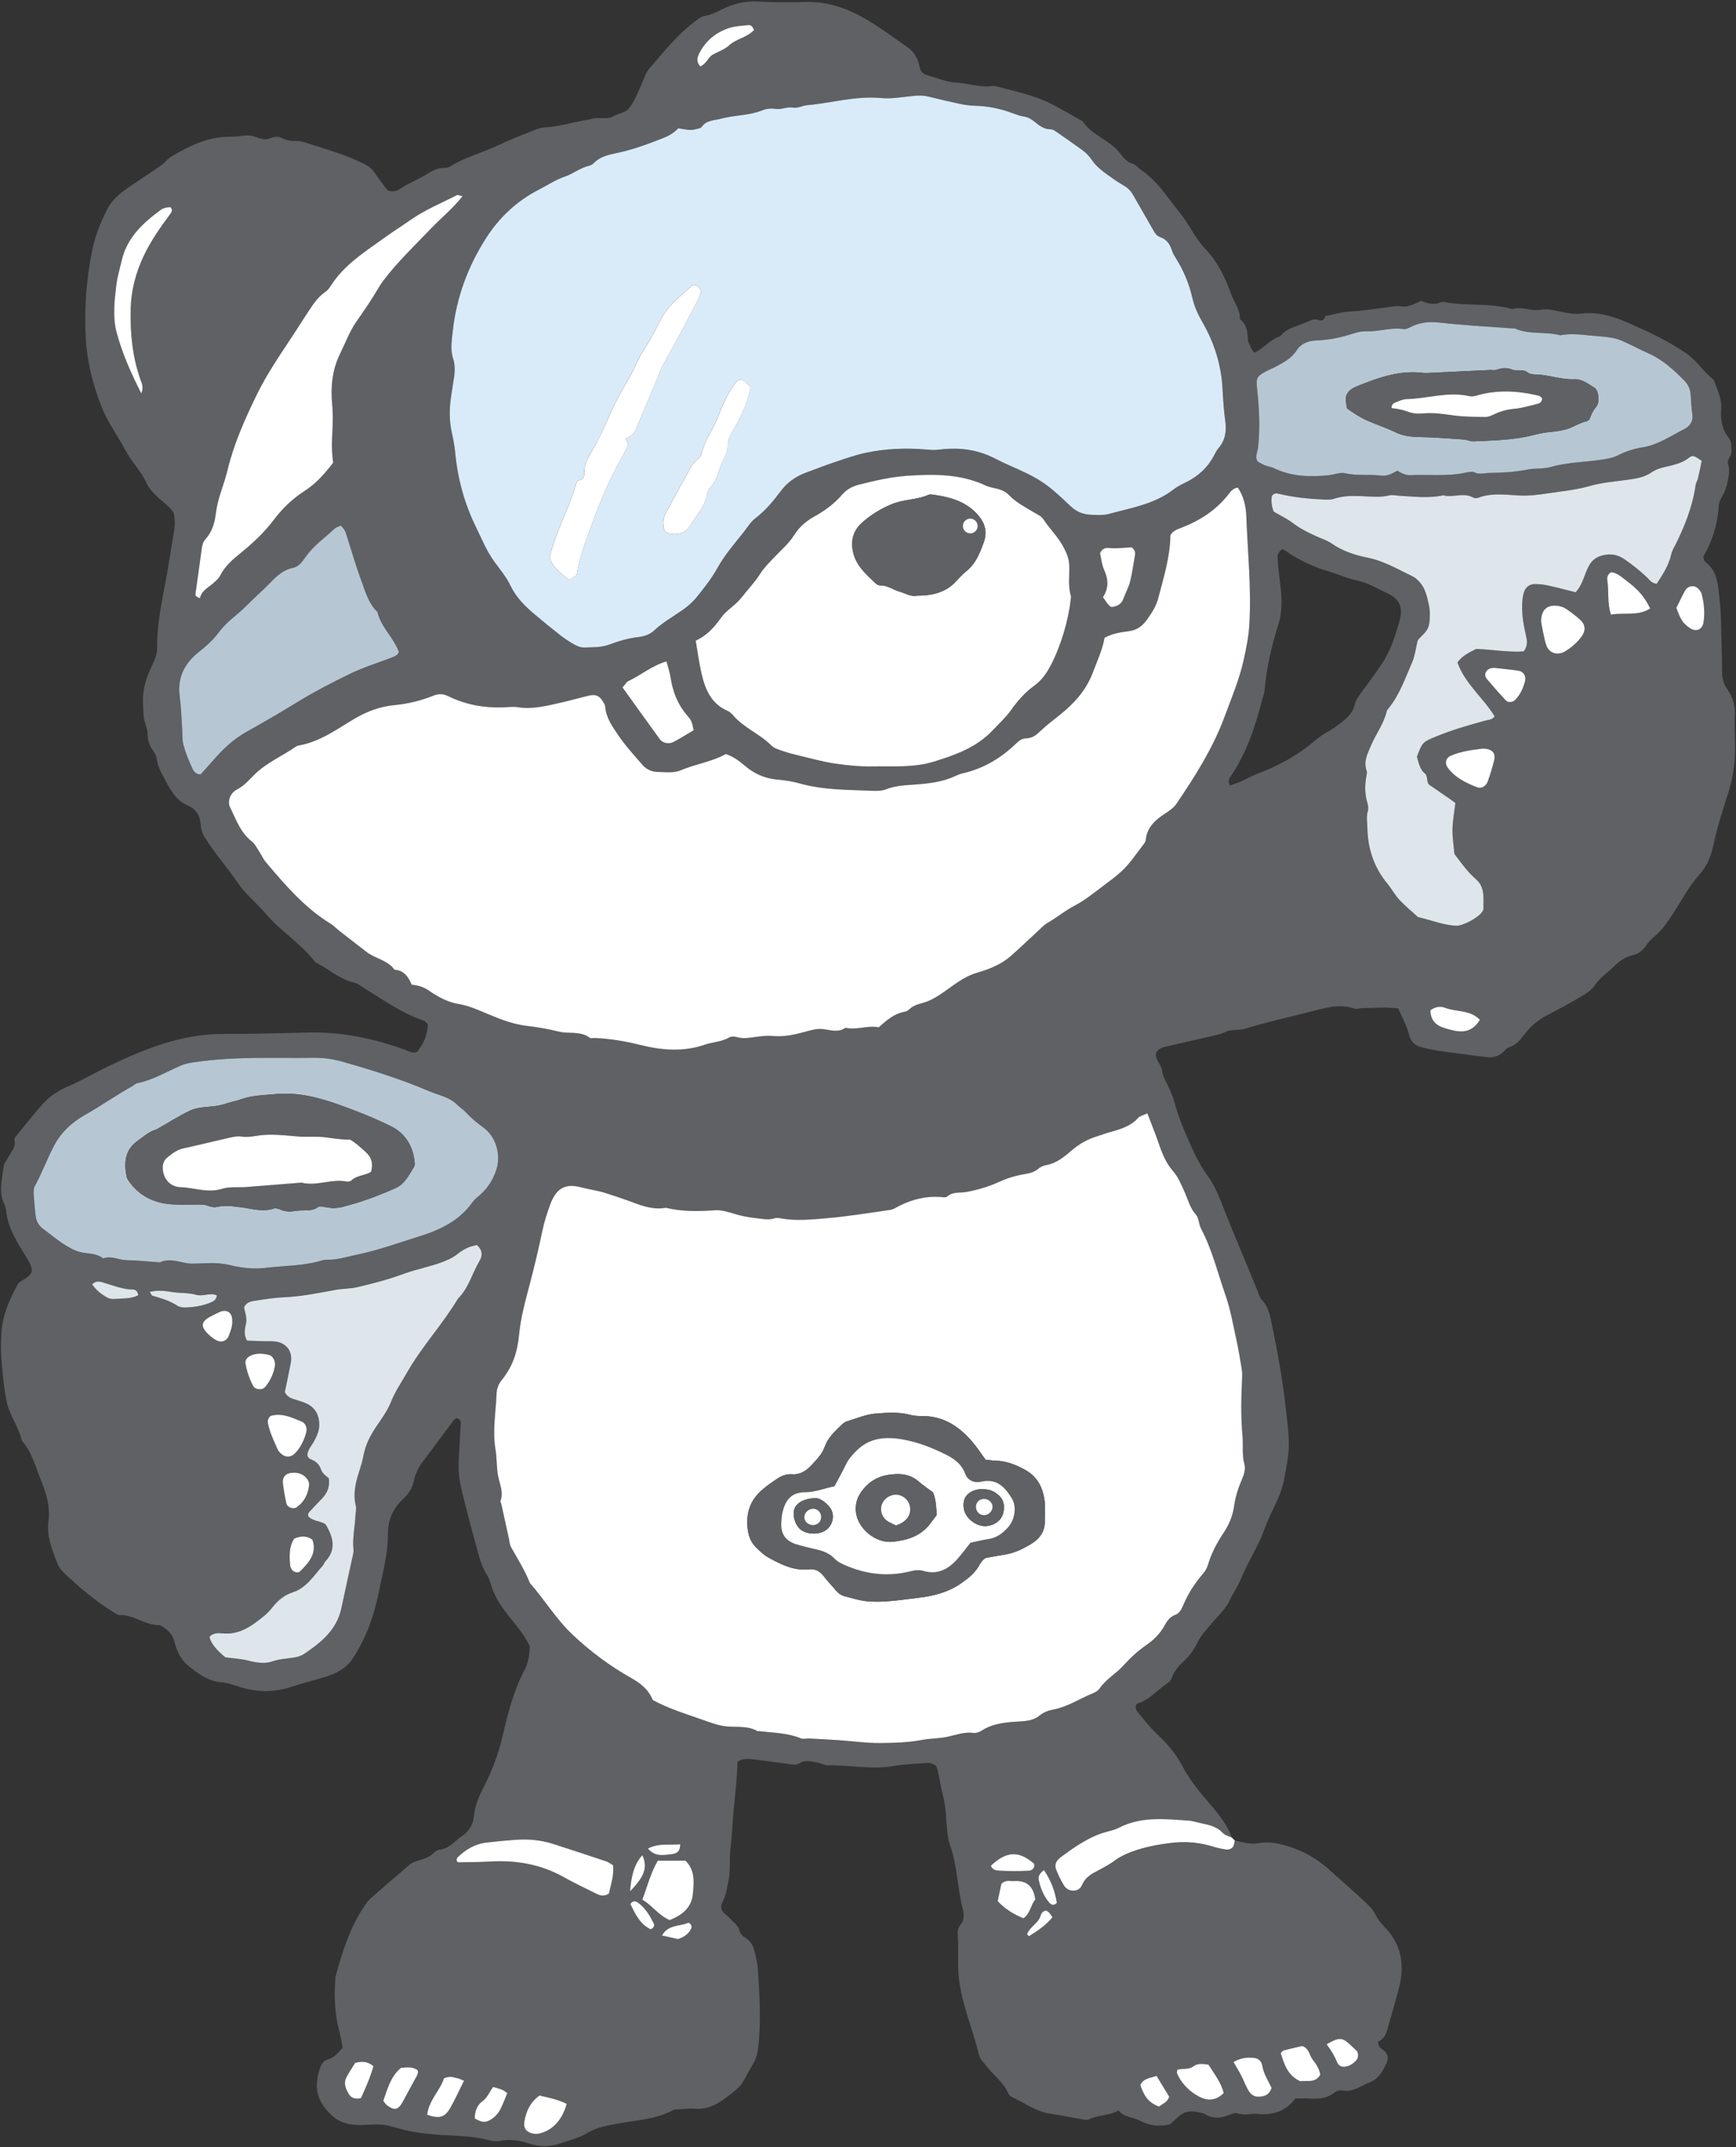
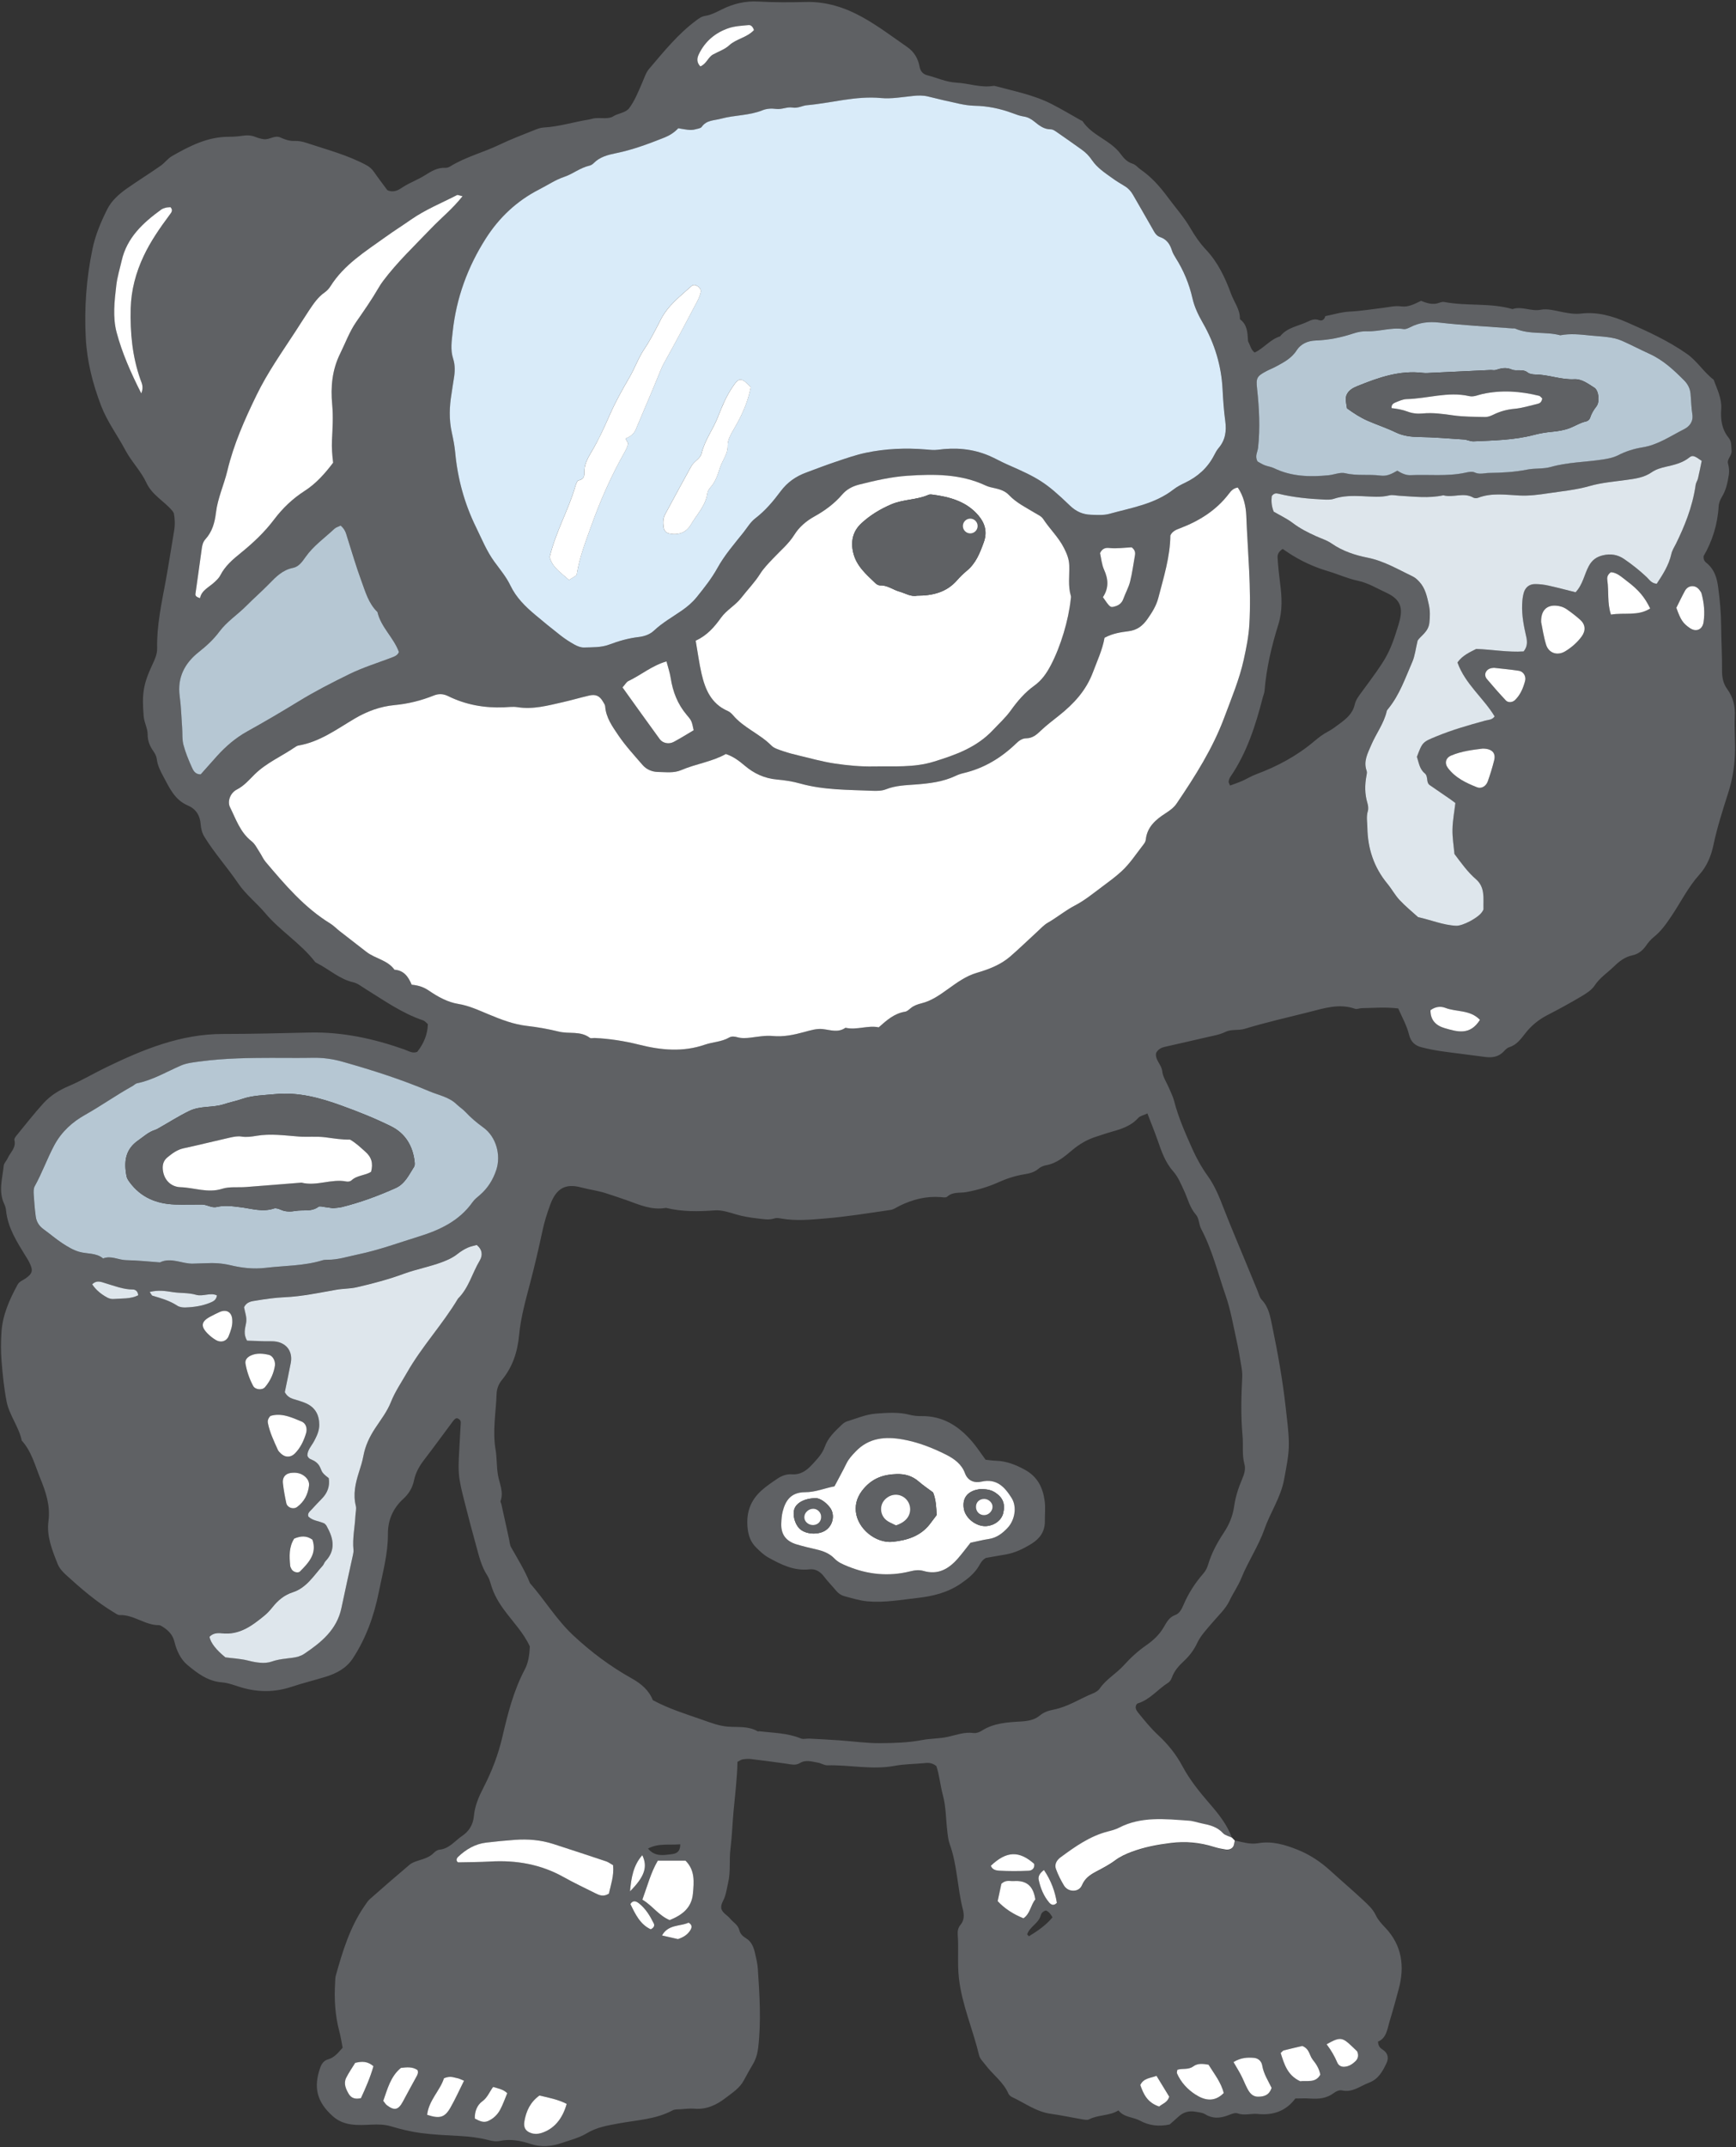
<svg xmlns="http://www.w3.org/2000/svg" id="Layer_2" data-name="Layer 2" width="72" height="89" viewBox="0 0 72 89">
  <rect x="0" y="0" width="72" height="89" fill="#333333" stroke="none" />
  <g id="_デザイン" data-name="デザイン">
    <g>
      <g>
        <g>
          <path d="m51.212,76.288c.321.065.632.171.972.112.574-.1,1.117.064,1.639.273.504.201.953.502,1.356.869.448.408.91.801,1.353,1.214.202.189.41.374.535.641.087.186.238.348.382.499.706.739.814,1.626.561,2.553-.116.425-.231.855-.361,1.279-.11.356-.134.748-.497.897.011.213.108.274.208.341.209.141.244.346.142.557-.163.335-.327.654-.729.806-.368.139-.68.417-1.122.316-.097-.022-.238.037-.324.104-.302.231-.64.261-1,.234-.186-.014-.374-.002-.603-.002-.375.506-.899.71-1.571.641-.266-.027-.542.078-.825-.025-.11-.04-.274.037-.404.085-.324.121-.631.145-.944-.049-.113-.07-.265-.079-.402-.104-.273-.05-.51.024-.713.215-.119.112-.245.218-.357.316-.443.089-.837.053-1.235-.163-.28-.152-.647-.124-.886-.421-.388.236-.836.172-1.218.37-.072.037-.184.015-.274,0-.439-.074-.876-.17-1.317-.231-.602-.083-1.076-.448-1.604-.693-.06-.028-.124-.084-.15-.142-.21-.483-.646-.785-.952-1.191-.098-.131-.229-.248-.266-.403-.253-1.067-.707-2.079-.835-3.182-.07-.608-.004-1.213-.05-1.818-.011-.143.017-.287.112-.398.175-.206.153-.443.095-.67-.225-.886-.225-1.817-.541-2.686-.063-.174-.079-.367-.101-.553-.058-.487-.051-.991-.178-1.459-.115-.422-.149-.867-.274-1.219-.209-.162-.373-.132-.537-.117-.397.036-.801.036-1.191.109-.934.175-1.86-.045-2.79-.021-.132.003-.264-.092-.4-.113-.249-.039-.498-.133-.751.024-.167.104-.364.047-.551.021-.487-.068-.975-.134-1.464-.192-.115-.014-.235-.005-.35.013-.065.01-.124.058-.214.103-.013.69-.102,1.381-.165,2.075-.046.512-.063,1.027-.126,1.537-.058.463.014.929-.095,1.393-.059.249-.085.505-.202.738-.053.105-.104.211-.082.345.056.184.246.263.362.406.13.161.333.257.387.488.032.137.138.248.262.321.247.145.333.385.39.641.046.206.099.414.113.623.073,1.098.145,2.196.014,3.294-.028.233-.093.458-.214.665-.13.222-.259.446-.379.674-.171.326-.476.514-.753.728-.379.293-.795.491-1.298.448-.185-.016-.375.009-.562.022-.116.008-.249-.003-.345.049-.701.375-1.486.4-2.241.541-.457.085-.9.156-1.314.406-.313.189-.687.284-1.039.403-.429.145-.85.189-1.306.037-.395-.132-.822-.213-1.251-.123-.166.035-.322.008-.484-.034-.388-.1-.784-.147-1.184-.169-.538-.03-1.078-.052-1.611-.122-.417-.055-.831-.155-1.234-.276-.277-.083-.535-.086-.823-.073-.55.026-1.133.067-1.595-.342-.677-.6-.815-1.206-.531-2.015.056-.159.146-.298.322-.347.265-.074.423-.275.609-.485-.044-.223-.078-.455-.138-.679-.177-.665-.216-1.341-.173-2.024.006-.093.001-.191.026-.279.283-1.017.59-2.024,1.201-2.905.067-.096.13-.2.217-.276.543-.479,1.089-.955,1.643-1.421.103-.087.247-.135.379-.177.224-.072.448-.133.622-.311.063-.064.156-.128.24-.136.41-.04.643-.373.947-.576.265-.178.449-.455.48-.82.036-.422.209-.813.403-1.19.344-.668.608-1.357.78-2.096.222-.955.462-1.91.929-2.791.151-.284.194-.626.208-.951-.261-.567-.692-1.007-1.053-1.495-.241-.326-.439-.662-.554-1.05-.04-.134-.08-.276-.155-.391-.25-.383-.349-.818-.467-1.247-.174-.632-.344-1.265-.502-1.901-.089-.361-.187-.726-.213-1.094-.029-.414.014-.834.032-1.251.012-.281.035-.561.047-.842.003-.07-.019-.138-.142-.186-.061-.017-.129.05-.185.125-.392.524-.775,1.054-1.174,1.572-.204.265-.37.543-.437.872-.063.311-.217.562-.451.776-.423.385-.637.883-.632,1.443.006.832-.222,1.628-.381,2.426-.191.959-.523,1.894-1.069,2.73-.271.415-.681.632-1.138.772-.47.144-.948.261-1.414.415-.691.229-1.378.231-2.072.026-.27-.08-.54-.191-.816-.212-.581-.045-1.013-.379-1.423-.718-.285-.236-.452-.597-.542-.968-.066-.272-.235-.454-.457-.599-.058-.038-.126-.087-.19-.086-.577.003-1.038-.437-1.62-.418-.082.003-.171-.067-.25-.115-.728-.438-1.367-.992-1.992-1.561-.136-.124-.27-.279-.336-.447-.225-.567-.462-1.15-.379-1.769.085-.641-.108-1.21-.338-1.771-.22-.538-.362-1.12-.769-1.569-.121-.577-.518-1.051-.63-1.624-.107-.55-.163-1.113-.208-1.672-.032-.397-.029-.799-.004-1.196.045-.715.333-1.356.671-1.975.071-.13.215-.174.33-.255.291-.203.318-.328.161-.652-.051-.105-.116-.203-.177-.302-.356-.58-.723-1.154-.794-1.856-.009-.092-.034-.188-.074-.271-.253-.528-.076-1.062-.023-1.592.01-.106.115-.199.162-.305.108-.246.363-.436.28-.758-.013-.051.043-.131.086-.183.37-.451.729-.913,1.121-1.344.285-.313.643-.537,1.039-.705.539-.228,1.045-.532,1.569-.785,1.523-.737,3.085-1.379,4.829-1.379,1.199,0,2.397-.031,3.596-.059,1.359-.032,2.658.252,3.931.7.172.061.338.18.538.1q.423-.536.44-1.148c-.057-.046-.119-.129-.2-.157-.877-.297-1.624-.83-2.399-1.31-.16-.099-.313-.226-.49-.266-.569-.13-.99-.527-1.487-.783-.041-.021-.087-.044-.114-.079-.592-.763-1.436-1.27-2.053-2.004-.361-.429-.817-.782-1.125-1.237-.446-.658-.981-1.25-1.398-1.926-.101-.163-.144-.344-.158-.535-.026-.361-.206-.63-.534-.768-.547-.232-.764-.739-1.015-1.204-.118-.219-.24-.454-.27-.72-.012-.11-.071-.225-.137-.318-.152-.215-.243-.427-.242-.71,0-.243-.142-.477-.164-.742-.077-.923-.026-1.319.366-2.156.099-.211.197-.42.192-.668-.02-.944.184-1.861.354-2.783.127-.691.232-1.385.349-2.078.044-.258.034-.512-.012-.739-.029-.045-.039-.067-.053-.084-.338-.412-.842-.65-1.086-1.177-.223-.481-.62-.874-.873-1.352-.329-.619-.756-1.185-1.008-1.848-.342-.901-.579-1.82-.631-2.79-.067-1.248.024-2.479.279-3.701.121-.58.35-1.121.612-1.643.178-.355.487-.629.814-.859.46-.322.937-.62,1.398-.941.17-.118.298-.303.476-.404.732-.418,1.479-.802,2.356-.799.186,0,.373-.013.556-.041.191-.029.371-.024.552.05.108.044.224.076.34.091.233.03.453-.175.682-.073.197.088.382.156.605.146.16-.007.33.029.483.08.84.279,1.702.501,2.489.925.126.068.227.157.31.277.186.268.385.527.554.756.273.129.482-.018.633-.117.297-.195.631-.311.928-.498.26-.163.517-.326.845-.309.066.004.142-.022.2-.057.642-.397,1.379-.58,2.054-.905.462-.223.946-.403,1.423-.596.129-.052.266-.106.401-.113.636-.033,1.241-.229,1.865-.328.091-.015.18-.05.272-.058.254-.023.561.045.748-.076.203-.13.45-.127.639-.308.248-.318.4-.712.569-1.099.084-.193.149-.408.281-.562.605-.709,1.191-1.439,1.948-2.003.114-.085.224-.168.37-.191.258-.04.482-.163.714-.277.466-.23.958-.349,1.493-.319.656.037,1.315.036,1.972.018.85-.023,1.63.23,2.35.63.652.362,1.253.818,1.868,1.244.281.195.443.479.504.816.033.181.144.303.312.346.405.103.782.285,1.217.308.511.027,1.009.221,1.533.134.022-.004.048,0,.07.006.792.214,1.604.368,2.342.745.415.212.815.453,1.222.68.02.011.051.015.062.032.396.606,1.161.783,1.583,1.364.121.166.27.331.484.396.142.044.225.163.337.241.448.31.798.701,1.121,1.138.318.431.676.827.949,1.297.183.315.391.621.654.9.484.512.79,1.16,1.032,1.822.127.348.381.653.366,1.05.304.221.317.551.335.882.002.044.031.088.05.131.058.126.09.268.228.368.377-.175.641-.544,1.054-.67.293-.376.761-.421,1.153-.613.151-.074.29-.124.466-.058.126.047.223-.031.256-.167.337-.066.673-.173,1.012-.189.467-.022.924-.1,1.385-.155.253-.03.497-.096.765-.059.281.038.548-.105.807-.231.249.1.495.178.757.081.064-.024.141-.047.205-.034.936.18,1.906.027,2.832.295.39-.132.767.105,1.17.027.285-.055.605.037.902.096.256.05.513.094.769.063.68-.083,1.325.108,1.914.365.853.373,1.708.763,2.48,1.305.429.301.696.759,1.108,1.071.144.394.344.778.314,1.213-.031.437.023.844.309,1.194.131.161.103.352.12.537.018.201-.193.348-.149.519.042.164.061.313.036.476-.05.318-.111.63-.285.913-.071.116-.129.258-.137.392-.044.762-.271,1.466-.624,2.066-.019.209.097.26.182.337.275.253.372.588.42.943.072.536.121,1.072.125,1.614.004.609.042,1.218.037,1.827-.002.294.041.555.217.795.246.335.334.715.313,1.13-.027.538.03,1.076.003,1.617-.025.521-.109,1.021-.265,1.514-.233.734-.471,1.465-.629,2.22-.092.441-.276.871-.57,1.197-.477.529-.784,1.161-1.175,1.741-.212.314-.421.615-.721.853-.127.1-.235.231-.328.365-.141.205-.328.346-.562.396-.317.067-.549.251-.771.467-.267.26-.583.461-.797.786-.123.186-.34.325-.54.443-.464.275-.937.535-1.417.781-.361.186-.666.434-.912.749-.189.242-.363.489-.679.586-.083.025-.155.105-.219.172-.216.227-.48.268-.776.228-.604-.083-1.209-.151-1.813-.237-.278-.04-.554-.095-.826-.165-.265-.068-.44-.223-.512-.516-.094-.384-.293-.73-.45-1.092-.535-.065-1.025-.02-1.514-.012-.093.002-.197.053-.277.026-.66-.231-1.284-.023-1.914.137-.885.225-1.778.423-2.65.69-.277.085-.563.008-.815.132-.236.116-.489.155-.738.213-.592.139-1.186.271-1.779.407-.141.032-.265.094-.353.246-.065.285.221.477.252.764.026.244.188.473.287.709.072.172.159.342.205.521.175.683.462,1.327.745,1.965.174.393.394.79.649,1.144.308.428.49.9.677,1.38.289.741.602,1.472.905,2.208.16.389.319.778.481,1.166.054.13.086.284.177.38.294.308.353.696.434,1.084.233,1.121.434,2.244.561,3.385.053.482.121.969.13,1.449.01.507-.105,1.019-.196,1.523-.135.743-.573,1.373-.819,2.071-.251.714-.679,1.335-.959,2.032-.128.317-.335.606-.485.925-.163.347-.473.626-.727.928-.226.268-.471.518-.623.844-.129.278-.318.523-.542.732-.209.195-.395.398-.495.673-.031.085-.086.181-.159.226-.433.273-.757.706-1.27.861-.02.006-.033.033-.05.051-.062.122-.01.223.066.318.265.328.528.655.841.945.395.367.741.792.995,1.269.312.586.722,1.089,1.153,1.587.365.421.718.863.911,1.402-.126-.06-.285-.089-.372-.185-.24-.263-.55-.339-.873-.403-.184-.036-.364-.103-.549-.116-.979-.066-1.965-.185-2.891.293-.144.074-.307.116-.465.157-.742.192-1.352.625-1.955,1.068-.161.118-.265.292-.194.488.086.238.203.469.334.686.172.284.615.29.742-.012.122-.291.333-.432.584-.567.268-.143.542-.282.784-.462.212-.158.44-.264.68-.354.527-.198,1.068-.301,1.632-.371.626-.078,1.207-.022,1.795.162.155.049.317.081.478.107.119.019.246-.009.315-.11.049-.07.05-.173.072-.262Zm-3.624-30.137c-.178.084-.311.107-.381.187-.333.373-.787.484-1.237.612-.157.045-.31.105-.467.152-.386.116-.721.307-1.034.571-.317.267-.645.549-1.085.626-.111.019-.23.072-.315.146-.171.147-.374.194-.582.228-.374.061-.73.175-1.074.33-.427.193-.869.322-1.333.408-.265.049-.565-.023-.799.193-.052.047-.18.021-.272.014-.601-.045-1.16.099-1.695.361-.125.061-.247.153-.379.172-.903.131-1.806.279-2.715.354-.601.05-1.212.111-1.819.002-.091-.016-.196-.034-.279-.006-.233.079-.455.03-.689.004-.303-.034-.598-.079-.892-.165-.292-.086-.603-.193-.896-.171-.683.05-1.356.061-2.025-.104-.582.109-1.109-.13-1.626-.316-.285-.103-.572-.193-.859-.288-.334-.111-.684-.15-1.023-.241-.681-.183-1.047.051-1.293.717-.129.351-.242.706-.32,1.075-.156.734-.327,1.465-.518,2.191-.185.703-.383,1.409-.451,2.13-.066.701-.265,1.318-.71,1.861-.136.166-.216.361-.224.582-.027.769-.175,1.534-.043,2.308.059.345.039.704.098,1.049.061.36.248.702.109,1.083-.013.035.025.088.035.134.106.481.211.962.317,1.443.025.114.03.241.085.339.275.489.575.964.782,1.488.617.702,1.098,1.512,1.788,2.158.74.693,1.546,1.294,2.426,1.786.407.228.723.5.882.906.667.36,1.36.571,2.043.81.356.124.704.262,1.082.289.414.029.841-.031,1.225.194.016.01.046-.007.069-.004.579.071,1.17.07,1.724.3.099.041.23-.001.345.005.421.022.841.044,1.261.073.558.039,1.116.12,1.674.116.583-.004,1.17-.019,1.75-.13.344-.066.704-.054,1.045-.128.36-.077.704-.216,1.087-.162.106.015.24-.033.335-.094.499-.32,1.064-.352,1.626-.384.29-.017.559-.06.788-.25.168-.14.367-.203.577-.244.584-.115,1.078-.449,1.619-.669.106-.043.222-.11.284-.2.268-.393.689-.621,1-.966.282-.313.59-.594.94-.837.284-.197.539-.434.721-.75.111-.191.221-.409.473-.498.184-.065.273-.26.346-.429.204-.477.483-.905.822-1.294.096-.111.156-.234.196-.369.142-.476.379-.911.648-1.317.227-.343.373-.694.43-1.095.055-.391.177-.769.332-1.129.089-.206.151-.416.097-.612-.109-.394-.044-.791-.08-1.184-.075-.814-.055-1.628-.013-2.443.007-.139-.011-.281-.034-.418-.062-.37-.122-.741-.204-1.107-.138-.617-.242-1.247-.449-1.841-.322-.926-.552-1.888-1.016-2.765-.097-.183-.086-.442-.215-.587-.261-.296-.338-.663-.495-.999-.128-.276-.249-.573-.446-.795-.34-.382-.491-.837-.652-1.299-.122-.349-.263-.691-.421-1.103ZM28.135,5.317c-.167.18-.362.301-.583.389-.651.258-1.304.504-1.993.644-.346.07-.685.155-.944.424-.046.047-.116.083-.181.098-.371.087-.675.341-1.016.455-.388.131-.708.352-1.059.531-.921.47-1.654,1.162-2.204,2.023-.754,1.18-1.228,2.47-1.378,3.873-.04.374-.102.743.018,1.112.089.276.078.554.029.835-.036.208-.061.418-.096.626-.09.537-.107,1.071.013,1.607.061.274.116.552.141.831.101,1.084.386,2.119.865,3.093.236.481.437.984.757,1.424.234.321.497.633.666.988.242.508.622.876,1.037,1.223.341.286.685.569,1.037.842.185.143.382.274.586.387.12.066.266.123.398.119.349-.012.705.005,1.043-.122.396-.148.801-.263,1.223-.313.237-.028.462-.105.639-.272.345-.325.756-.554,1.142-.821.229-.158.45-.347.624-.562.309-.382.619-.774.856-1.202.299-.54.697-.996,1.076-1.471.16-.2.295-.436.493-.588.417-.319.749-.715,1.056-1.126.28-.376.631-.617,1.057-.774.418-.155.833-.314,1.255-.456.399-.134.799-.275,1.209-.362.824-.174,1.662-.208,2.502-.14.164.013.324.035.489.013.729-.099,1.434-.047,2.127.245.259.109.498.249.753.361,1.297.567,1.592.734,2.603,1.706.263.252.535.369.87.381.257.009.529.029.771-.038.917-.254,1.878-.402,2.661-1.013.142-.111.309-.196.473-.274.525-.25.935-.617,1.205-1.136.054-.104.108-.211.184-.299.282-.328.338-.703.281-1.118-.06-.44-.09-.884-.113-1.329-.05-.972-.328-1.889-.815-2.737-.187-.326-.35-.655-.434-1.03-.134-.593-.367-1.153-.695-1.671-.062-.099-.123-.204-.157-.314-.082-.262-.222-.458-.494-.552-.167-.057-.238-.215-.32-.359-.265-.467-.536-.931-.803-1.397-.083-.145-.19-.264-.337-.351-.182-.108-.361-.221-.533-.343-.301-.214-.616-.426-.823-.73-.123-.181-.262-.321-.432-.443-.324-.23-.647-.462-.975-.687-.095-.065-.205-.154-.308-.154-.287,0-.48-.16-.681-.322-.129-.104-.264-.183-.438-.209-.16-.024-.316-.083-.469-.14-.507-.188-1.027-.296-1.57-.306-.209-.004-.421-.037-.626-.081-.435-.092-.868-.196-1.3-.302-.21-.052-.415-.046-.628-.024-.443.045-.893.128-1.331.087-1.047-.097-2.047.207-3.07.298-.197.018-.373.135-.604.096-.217-.037-.444.092-.687.056-.179-.026-.386-.011-.552.057-.552.225-1.151.195-1.718.349-.292.079-.6.05-.803.341-.043.062-.167.071-.256.098-.211.063-.418.004-.711-.042Zm-11.062,35.497c.313.029.521.113.723.251.368.252.778.476,1.206.545.455.073.848.26,1.256.43.519.216,1.036.418,1.604.483.442.05.883.129,1.314.235.425.104.897-.038,1.285.256.045.034.137.006.207.009.628.03,1.244.127,1.856.281.899.226,1.805.309,2.707-.003.331-.114.694-.115,1.008-.296.104-.06.224-.047.342-.014.184.052.369.039.558.016.302-.037.61-.096.908-.067.457.043.882-.048,1.314-.166.247-.067.513-.149.759-.121.326.037.64.16.946-.054.468.107.924-.112,1.379-.018.335-.301.652-.578,1.094-.648.085-.013.163-.09.236-.149.132-.107.285-.16.446-.199.418-.103.756-.347,1.1-.593.374-.267.734-.537,1.204-.674.481-.14.977-.329,1.372-.671.389-.336.757-.696,1.136-1.043.138-.126.268-.271.427-.361.386-.219.723-.507,1.121-.712.392-.203.744-.489,1.1-.756.28-.209.568-.418.821-.648.36-.327.631-.752.935-1.139.042-.053.078-.124.085-.19.055-.524.411-.826.811-1.084.181-.117.348-.233.47-.413.765-1.129,1.496-2.28,1.974-3.563.293-.789.624-1.566.807-2.396.107-.482.203-.959.232-1.454.087-1.505-.068-3.002-.126-4.502-.016-.419-.114-.829-.352-1.178-.184.025-.279.138-.362.247-.529.697-1.235,1.137-2.042,1.443-.149.056-.312.117-.393.295-.009.885-.279,1.734-.5,2.59-.083.321-.255.596-.447.869-.203.287-.427.464-.791.511-.318.041-.65.086-.992.27-.084.489-.302.953-.481,1.429-.287.765-.795,1.309-1.407,1.796-.257.204-.521.402-.757.628-.176.169-.343.312-.602.316-.171.003-.301.1-.426.219-.618.595-1.331,1.025-2.175,1.223-.114.027-.226.067-.332.116-.52.246-1.08.312-1.643.355-.421.032-.841.04-1.245.201-.167.067-.37.069-.555.061-1.005-.044-2.016-.027-3.001-.301-.315-.088-.644-.137-.97-.167-.511-.046-.945-.248-1.33-.575-.232-.197-.472-.38-.782-.482-.578.325-1.244.407-1.847.666-.313.135-.65.082-.974.078-.231-.003-.469-.098-.628-.283-.351-.405-.718-.802-1.016-1.244-.242-.358-.507-.725-.54-1.189-.005-.065-.052-.13-.087-.191-.142-.249-.301-.325-.585-.258-.365.085-.726.191-1.091.274-.616.139-1.228.31-1.874.206-.183-.029-.375-.002-.563.006-.806.032-1.581-.103-2.306-.461-.207-.102-.395-.111-.606-.027-.522.209-1.06.343-1.625.396-.589.055-1.135.255-1.653.56-.742.438-1.445.965-2.328,1.115-.045.008-.091.03-.128.056-.558.387-1.195.652-1.689,1.137-.23.226-.435.475-.743.633-.285.146-.394.503-.284.726.248.499.426,1.047.888,1.409.156.122.23.294.333.448.091.136.155.293.259.416.802.947,1.604,1.894,2.681,2.554.138.085.252.207.381.308.37.288.742.572,1.111.862.366.287.881.339,1.17.745.381.023.573.282.712.618Zm11.779-14.258c.088.505.145.946.245,1.377.152.652.404,1.244,1.081,1.536.083.036.16.103.219.174.445.53,1.114.775,1.596,1.262.123.124.328.175.503.237.199.07.405.122.611.17.502.118,1,.261,1.509.337.531.079,1.073.131,1.608.121.838-.016,1.678.057,2.511-.201.907-.281,1.766-.586,2.443-1.304.254-.269.529-.517.746-.821.273-.382.583-.743.961-1.014.322-.231.523-.526.697-.858.409-.781.734-1.863.825-2.732.005-.046.017-.096.005-.138-.124-.415-.053-.84-.066-1.26-.009-.268-.1-.489-.219-.726-.226-.447-.589-.785-.857-1.195-.081-.124-.212-.175-.332-.249-.379-.232-.784-.424-1.097-.755-.146-.155-.35-.229-.56-.275-.136-.03-.278-.058-.403-.116-1.036-.484-2.135-.479-3.236-.405-.678.046-1.343.198-2.003.364-.285.072-.523.196-.714.419-.325.378-.72.666-1.155.908-.332.184-.629.439-.823.751-.241.386-.586.667-.885.987-.19.203-.391.404-.535.634-.226.36-.521.657-.776.987-.249.323-.615.51-.848.835-.274.382-.573.734-1.052.951Zm23.977-5.344c.263.153.541.283.781.464.304.23.634.399.977.552.214.096.446.167.636.299.455.315.968.484,1.495.589.683.136,1.265.488,1.876.78.101.048.19.134.268.217.249.267.317.607.394.951.057.255.051.494.023.751-.04.372-.356.538-.486.734-.085.351-.112.637-.222.887-.289.661-.522,1.354-.986,1.926-.029.036-.065.075-.075.118-.117.511-.441.927-.642,1.4-.145.343-.337.675-.19,1.072.022.06.003.14-.01.209-.07.375-.072.744.038,1.114.032.109.051.241.02.346-.07.231-.023.453-.019.682.015.874.271,1.649.831,2.326.179.216.314.471.504.675.237.255.511.475.769.711.527.112,1.031.33,1.577.357.275.013.925-.335,1.076-.572.025-.039.06-.083.059-.124-.013-.434.08-.894-.315-1.236-.34-.294-.6-.657-.889-1.044-.028-.321-.088-.671-.081-1.02.007-.367.078-.734.12-1.091-.082-.061-.136-.105-.193-.144-.29-.199-.581-.396-.869-.597-.17-.118-.047-.359-.214-.495-.211-.172-.242-.445-.32-.68.234-.618.237-.612.824-.853.652-.268,1.328-.459,2.007-.646.131-.036.286-.024.392-.175-.461-.766-1.223-1.34-1.541-2.236.209-.296.512-.423.779-.561.679.025,1.326.146,1.966.103.163-.207.155-.404.105-.621-.101-.435-.185-.874-.167-1.324.006-.162.023-.329.066-.484.063-.224.228-.361.465-.362.186,0,.375.023.557.062.383.084.761.186,1.128.277.305-.325.36-.739.549-1.088.14-.258.33-.384.59-.445.312-.073.603-.03.874.155.331.226.642.474.934.748.115.108.2.263.419.277.248-.376.501-.765.604-1.226.038-.168.129-.299.2-.445.324-.664.678-1.484.811-2.432.013-.09.075-.172.096-.262.058-.247.105-.495.154-.728-.301-.211-.377-.25-.514-.14-.288.23-.624.304-.968.383-.203.047-.419.11-.587.226-.326.227-.69.271-1.063.322-.508.07-1.027.112-1.516.252-.569.162-1.15.214-1.726.302-.387.059-.776.11-1.182.091-.567-.027-1.154-.121-1.716.094-.059.022-.149.023-.201-.007-.401-.233-.835.017-1.242-.096-.607.131-1.215.052-1.824.019-.14-.008-.288-.047-.418-.015-.373.092-.748.047-1.12.032-.402-.016-.794-.02-1.183.11-.128.043-.278.037-.418.03-.631-.03-1.259-.091-1.876-.242-.089-.022-.187-.027-.278.099-.024.198-.012.425.084.648ZM11.41,43.848c-1.034.003-2.067.011-3.094.147-.278.037-.57.065-.823.175-.599.26-1.163.601-1.814.733-.064.013-.117.076-.179.11-.676.374-1.305.823-1.98,1.202-.521.292-.974.697-1.276,1.264-.295.554-.504,1.145-.808,1.693-.052.094-.048.229-.041.344.018.304.043.608.084.91.029.215.137.392.321.524.266.191.514.408.787.587.214.14.443.277.685.349.331.099.707.033,1,.278.331-.132.638.065.96.071.466.009.932.059,1.398.092.47-.229.921.071,1.384.051.164-.007.328-.005.491-.015.353-.02.696-.003,1.046.081.474.113.953.17,1.455.11.791-.094,1.595-.077,2.367-.314.066-.02.139-.024.209-.023.428.005.831-.131,1.244-.216.876-.181,1.715-.491,2.565-.754.856-.265,1.661-.648,2.206-1.419.079-.112.195-.201.3-.292.329-.284.548-.634.684-1.046.203-.615-.008-1.372-.535-1.752-.269-.194-.517-.402-.742-.644-.111-.119-.254-.208-.372-.322-.317-.307-.745-.375-1.129-.538-1.168-.497-2.375-.878-3.594-1.224-.409-.116-.824-.174-1.251-.164-.517.011-1.034.002-1.551.003Zm46.546-24.339c.184.115.362.193.55.184.746-.035,1.497.058,2.238-.096.135-.028.301-.07.412-.019.212.098.4.025.604.023.531-.007,1.054-.034,1.577-.138.321-.064.667-.02.978-.109.707-.201,1.437-.199,2.153-.309.226-.035.439-.073.655-.184.306-.157.651-.265.991-.319.648-.102,1.169-.47,1.73-.753.234-.118.394-.32.344-.631-.044-.277-.047-.561-.073-.841-.02-.218-.113-.399-.271-.557-.431-.431-.865-.839-1.439-1.099-.379-.172-.758-.372-1.137-.539-.39-.172-.861-.172-1.3-.217-.417-.042-.837-.092-1.256-.01-.612-.165-1.27-.015-1.868-.277-.04-.018-.093-.007-.14-.01-1.001-.076-2.005-.126-3.002-.239-.442-.05-.835-.005-1.222.194-.081.041-.181.088-.264.075-.513-.083-1.008.107-1.517.091-.184-.006-.378.028-.554.086-.515.171-1.037.278-1.581.297-.316.011-.611.134-.786.407-.216.337-.546.504-.876.681-.124.066-.256.116-.38.182-.397.211-.433.287-.386.718.088.816.133,1.633.042,2.453-.02.179-.147.354-.021.573.078.042.175.109.283.151.13.052.276.067.401.128.722.349,1.486.368,2.261.292.233-.023.481-.135.693-.084.485.117.974.035,1.45.097.267.035.447-.053.71-.203ZM13.466,63.152c.04.043.06.058.071.078.034.061.065.123.096.186.226.46.242.896-.137,1.294-.047.05-.064.129-.11.18-.375.412-.67.919-1.243,1.105-.351.114-.612.332-.837.614-.102.128-.214.251-.34.354-.512.419-1.034.813-1.76.733-.181-.02-.377-.011-.518.146q.078.379.66.85c.305.041.63.054.953.136.31.079.679.14.963.04.299-.105.586-.12.883-.161.159-.022.331-.069.462-.156.711-.476,1.364-1.003,1.552-1.909.153-.734.319-1.466.478-2.199.015-.068.028-.141.021-.21-.049-.473.059-.936.08-1.404.006-.14.049-.288.017-.419-.119-.479-.017-.93.126-1.381.071-.224.145-.449.187-.679.077-.425.258-.804.491-1.157.233-.352.495-.688.651-1.082.174-.439.439-.821.67-1.227.618-1.084,1.477-1.997,2.114-3.064.446-.44.588-1.054.899-1.573.128-.213.117-.449-.121-.648-.123.035-.264.058-.388.117-.147.07-.289.159-.417.26-.187.148-.392.241-.615.326-.527.201-1.083.299-1.609.492-.639.235-1.294.407-1.955.559-.272.063-.56.053-.837.101-.715.124-1.425.28-2.155.311-.397.017-.794.076-1.187.14-.176.029-.38.047-.489.273.033.204.13.418.083.662-.042.22-.12.457.043.725.234.008.488.017.741.025.164.005.332-.012.491.019.438.086.664.435.579.88-.078.412-.167.823-.247,1.21.086.16.201.235.339.28.178.058.362.104.533.179.385.17.556.48.557.897,0,.246-.098.453-.208.663-.106.203-.286.375-.285.608.048.154.179.161.277.219.078.046.154.111.204.185.065.096.09.22.158.312.067.089.168.153.248.223.052.338-.054.611-.281.844-.146.151-.291.303-.433.458-.075.082-.178.155-.131.289.18.18.433.177.676.292Zm.665-41.366c-.096.048-.193.072-.256.131-.408.383-.875.707-1.201,1.173-.137.195-.281.403-.522.45-.425.083-.703.367-.979.652-.31.32-.648.612-.959.926-.363.365-.804.646-1.115,1.066-.238.322-.533.589-.848.84-.586.465-.9,1.054-.796,1.833.059.438.071.882.102,1.324.017.232-.005.473.053.693.083.315.209.621.343.919.062.138.135.306.372.307.22-.247.451-.51.686-.77.364-.401.768-.747,1.247-1.013.715-.397,1.421-.812,2.119-1.239.679-.416,1.386-.778,2.1-1.128.568-.279,1.17-.465,1.759-.688.134-.051.261-.098.311-.236-.218-.601-.746-1.025-.89-1.656-.371-.356-.5-.842-.669-1.299-.219-.59-.394-1.196-.584-1.796-.049-.156-.077-.32-.272-.488Zm5.053-13.653c-.143-.032-.198-.064-.228-.048-.645.331-1.321.604-1.919,1.023-.346.242-.703.467-1.046.713-.834.601-1.721,1.143-2.286,2.045-.061.097-.146.188-.24.254-.277.194-.46.465-.642.738-.195.292-.381.59-.573.885-.561.861-1.154,1.696-1.608,2.63-.493,1.015-.948,2.038-1.211,3.133-.141.59-.405,1.143-.476,1.751-.047.399-.152.782-.436,1.093-.097.106-.132.244-.151.387-.085.624-.175,1.248-.261,1.872-.01.075.017.132.189.182.063-.331.384-.455.616-.677.084-.08.174-.166.225-.267.197-.388.513-.658.844-.925.509-.412.986-.86,1.383-1.385.354-.469.772-.869,1.269-1.189.477-.306.846-.724,1.183-1.17-.038-.321-.063-.622-.048-.928.024-.49.055-.986.01-1.473-.069-.742-.002-1.448.329-2.12.217-.44.388-.912.664-1.311.32-.462.642-.921.924-1.407.058-.101.122-.199.192-.292.593-.787,1.308-1.463,1.986-2.173.417-.436.894-.816,1.311-1.342Zm34.012,14.622c-.189.125-.215.252-.209.361.021.347.057.693.102,1.037.076.583.111,1.154-.071,1.734-.28.895-.495,1.807-.572,2.747-.007.091-.048.179-.071.268-.298,1.162-.66,2.297-1.347,3.3-.038.056-.061.127-.071.194-.006.038.027.083.058.165.166-.062.337-.118.501-.19.193-.085.374-.199.571-.273.885-.329,1.708-.768,2.428-1.38.181-.153.362-.29.572-.399.165-.086.315-.205.466-.316.285-.21.55-.423.636-.808.043-.196.188-.377.313-.546.985-1.338,1.121-1.512,1.498-2.748.186-.61.179-1.02-.511-1.337-.383-.175-.748-.402-1.161-.489-.434-.091-.832-.276-1.251-.4-.225-.067-.44-.144-.657-.235-.434-.181-.835-.415-1.222-.686Zm-27.769,54.556c-.122-.069-.198-.129-.285-.158-.731-.244-1.463-.486-2.197-.722-.519-.167-1.053-.21-1.594-.17-.396.029-.791.067-1.185.114-.459.055-.838.279-1.167.591-.048.046-.084.113-.043.189.017.013.035.038.053.038.442-.009.884-.009,1.325-.034,1.075-.062,2.094.113,3.044.646.428.24.875.449,1.314.669.168.084.341.159.564.014.071-.356.215-.725.171-1.178Zm.391-48.817c.536.746,1.036,1.449,1.545,2.145.123.168.377.219.572.115.286-.152.561-.326.833-.486-.082-.398-.086-.396-.29-.638-.373-.442-.574-.956-.662-1.525-.035-.226-.111-.446-.175-.69-.606.175-1.057.567-1.581.815-.077.036-.125.133-.243.263ZM5.861,16.309c.108-.264.023-.417-.03-.564-.344-.962-.436-1.959-.408-2.968.02-.755.213-1.472.535-2.158.29-.618.677-1.171,1.081-1.715.066-.089.155-.186.034-.315-.062.006-.131.004-.196.021-.067.017-.137.041-.192.081-.75.544-1.417,1.155-1.635,2.11-.078.341-.184.678-.224,1.024-.076.651-.156,1.322.013,1.956.227.853.587,1.667,1.024,2.529Zm21.42,60.814c-.294.5-.428,1.042-.64,1.616.412.241.672.653,1.132.847.507-.206.908-.496.964-1.092.046-.486.094-.976-.308-1.372h-1.149ZM63.918,25.778c.056.265.103.614.208.947.111.354.476.467.8.266.259-.161.491-.362.673-.608.179-.243.158-.498-.06-.693-.174-.156-.362-.297-.553-.432-.135-.094-.291-.145-.46-.154-.383-.021-.619.205-.607.674Zm-18.175-1.024c.271.391.306.427.434.399.19-.041.341-.126.413-.328.085-.24.217-.467.279-.712.091-.359.137-.73.203-1.095.022-.123-.004-.229-.137-.331-.292.013-.612.062-.936.028-.13-.014-.282.008-.375.213.047.203.067.467.169.693.177.391.2.757-.051,1.134Zm15.749,6.276c-.401.05-.866.103-1.302.286-.232.098-.284.319-.137.516.308.41.753.619,1.21.801.177.07.372-.043.443-.246.101-.286.19-.576.264-.87.076-.306-.087-.487-.478-.487Zm6.949-5.808c-.224-.464-.473-.765-.955-1.128-.215-.162-.418-.364-.674-.375-.159.114-.162.237-.146.348.067.453-.012.925.149,1.409.56-.093,1.124.07,1.626-.253ZM11.214,58.692c-.099.108-.121.201-.103.294.077.391.25.749.412,1.109.027.061.083.112.133.16.167.16.4.162.565,0,.238-.235.378-.532.472-.845.059-.196-.001-.41-.182-.486-.42-.175-.85-.373-1.297-.231Zm11.157,28.166c-.378.271-.549.642-.622,1.071-.043.254.047.408.283.485.138.045.271.041.413-.002.51-.153.879-.564,1.058-1.209-.354-.181-.74-.257-1.132-.347Zm28.381-.102c-.109-.445-.398-.801-.63-1.176-.241-.041-.455-.062-.634.072-.203.151-.45.069-.659.14-.007.062-.03.113-.015.147.162.374.44.671.767.879.354.226.768.346,1.171-.062Zm-7.812-8.026c-.088-.604-.407-.793-.897-.76-.157.011-.324-.063-.51.112-.046.214-.103.48-.154.719q.419.451,1.07.711c.281-.191.299-.551.492-.782Zm11.82,7.261c-.046-.246-.167-.435-.314-.618-.14-.174-.132-.455-.434-.569-.229.054-.499.114-.768.183-.04.01-.069.058-.127.108.147.463.279.927.811,1.171.274-.044.634.094.833-.276Zm7.209-58.309c-.139.005-.249.041-.321.142-.078.11-.053.234.023.324.254.302.515.598.785.886.097.103.278.083.38-.017.224-.218.339-.497.417-.79.052-.194-.068-.393-.262-.423-.344-.053-.692-.083-1.021-.121Zm7.557-2.489c.181.509.273.643.559.84.256.176.522.071.569-.243.06-.396.023-.791-.081-1.179-.006-.022-.013-.046-.026-.065-.076-.121-.165-.232-.319-.246-.155-.015-.275.062-.346.192-.123.224-.232.456-.356.702Zm-18.367,60.279c.132.229.23.387.316.552.085.165.153.34.237.506.097.192.214.377.46.378.244.001.467-.057.567-.366-.138-.287-.332-.581-.39-.932-.029-.177-.168-.297-.339-.311-.272-.023-.548-.011-.851.174Zm10.221-43.199c-.408-.428-.975-.317-1.439-.498-.192-.075-.412-.049-.611.099-.005.403.22.636.589.743.519.15,1.049.316,1.462-.344ZM31.271,1.247c-.047-.145-.13-.215-.221-.207-.279.027-.57.039-.831.128-.551.188-.978.545-1.234,1.08-.084.176-.091.345.063.505.256-.107.317-.378.522-.492.225-.125.487-.21.67-.379.3-.277.732-.317,1.032-.635Zm-12.858,84.896c-.157.503-.631.911-.697,1.515.517.17.727.116.96-.288.206-.356.374-.734.569-1.125-.122-.047-.205-.096-.293-.109-.136-.02-.266-.106-.539.007Zm-7.007-29.562c.009-.197-.105-.385-.254-.42-.253-.059-.512-.084-.757.031-.133.063-.241.176-.214.331.057.323.163.635.319.925.087.161.375.188.493.049.233-.274.368-.595.413-.915Zm5.221,29.134c-.43.353-.556.874-.731,1.364.064.078.099.143.152.183.31.233.472.196.658-.146.19-.348.374-.7.568-1.046.048-.085.084-.163.042-.267-.204-.14-.435-.12-.689-.089Zm-1.896-.209c-.132.217-.268.409-.372.617-.118.236-.017.461.102.666.106.182.28.234.509.179.196-.428.391-.869.518-1.324-.235-.201-.458-.212-.757-.138Zm-2.587-24.46c-.279.005-.442.166-.411.438.031.275.081.55.14.821.041.188.293.274.447.16.297-.219.452-.524.495-.883.018-.145-.047-.27-.157-.369-.147-.133-.322-.177-.515-.166Zm-5.933-7.495c.064.089.083.147.116.156.356.104.71.204,1.027.413.089.059.221.078.333.074.35-.011.697-.061,1.022-.194.119-.049.266-.104.29-.307-.281-.13-.575.062-.87-.025-.306-.09-.646-.061-.966-.111-.299-.047-.593-.095-.951-.006Zm14.242,32.953c-.153.2-.231.437-.45.596-.218.158-.32.433-.308.714.198.102.36.187.554.099.22-.1.387-.262.496-.467.117-.218.198-.456.294-.685-.175-.165-.378-.194-.586-.257Zm-8.251-22.729c-.221.347-.202.737-.164,1.13.004.044.032.086.051.127.054.12.266.191.356.101.364-.364.712-.74.513-1.316-.251-.179-.492-.153-.756-.043Zm-2.567-9.044c-.004-.33-.224-.475-.515-.353-.128.054-.25.121-.374.184-.406.209-.44.412-.114.733.098.096.21.184.329.252.208.12.436.048.522-.163.087-.214.166-.434.152-.653Zm45.387,30.005c.201.266.333.506.443.76.047.108.148.177.278.173.199-.006.355-.112.486-.243.103-.103.125-.245.061-.394-.112-.107-.225-.222-.346-.328-.292-.255-.423-.254-.922.033Zm-13.925-7.401c.054.158.213.196.331.203.413.023.83.023,1.243.003.136-.006.255-.107.222-.286-.624-.546-1.138-.543-1.797.079Zm6.979,9.98c.142-.124.341-.162.419-.407-.162-.265-.339-.555-.528-.865-.265.101-.535.09-.672.381.13.37.283.723.781.891ZM5.731,53.69c-.004-.156-.112-.24-.215-.24-.407-.001-.772-.15-1.151-.263-.157-.046-.351-.143-.541.048.159.241.374.41.617.544.078.043.18.072.267.064.344-.03.701.008,1.023-.153Zm37.567,23.822c-.184.136-.249.273-.218.409.075.34.205.666.432.935.062.073.179.166.321.015-.075-.466-.234-.914-.535-1.359Zm-16.311,2.456c.133-.062.17-.156.127-.241-.156-.314-.336-.615-.618-.836-.115-.09-.246-.139-.351.031.204.419.402.841.841,1.046Zm.47.256c.24.055.463.106.661.151.211-.07.372-.169.483-.324.083-.115.144-.25-.041-.358-.358.162-.842.065-1.103.531Zm-1.326-1.83c.605-.609.741-1.016.509-1.497-.373.424-.455.923-.509,1.497Zm2.082-1.949c-.458.042-.893-.056-1.338.176.286.348.637.274.961.237.166-.019.38-.06.377-.413Zm15.165,2.743c-.148.046-.19.123-.217.216-.094.324-.451.456-.559.769-.004.011.028.034.073.084.359-.22.708-.456.977-.785-.08-.133-.142-.23-.273-.283Z" style="fill: #5f6164;" />
          <path d="m51.212,76.288c-.022.088-.024.192-.072.262-.07.101-.196.129-.315.11-.161-.025-.323-.058-.478-.107-.587-.184-1.169-.24-1.795-.162-.564.07-1.105.173-1.632.371-.24.09-.469.196-.68.354-.242.18-.516.319-.784.462-.251.134-.462.276-.584.567-.127.302-.571.296-.742.012-.131-.217-.248-.448-.334-.686-.071-.196.033-.37.194-.488.603-.443,1.213-.877,1.955-1.068.158-.041.321-.082.465-.157.926-.478,1.912-.359,2.891-.293.185.012.365.079.549.116.324.064.634.141.873.403.087.095.246.125.372.185.039.04.078.08.117.12Z" style="fill: #fff;" />
-           <path d="m47.587,46.151c.158.412.299.754.421,1.103.161.462.312.917.652,1.299.198.222.318.519.446.795.157.336.233.703.495.999.128.145.117.404.215.587.464.876.693,1.838,1.016,2.765.207.594.312,1.224.449,1.841.082.366.141.737.204,1.107.023.138.041.28.034.418-.041.815-.062,1.628.013,2.443.036.393-.029.79.08,1.184.054.196-.009.406-.097.612-.155.36-.277.737-.332,1.129-.056.401-.202.752-.43,1.095-.269.406-.506.842-.648,1.317-.04.135-.099.258-.196.369-.339.389-.618.816-.822,1.294-.073.17-.161.364-.346.429-.253.089-.362.307-.473.498-.183.315-.437.553-.721.75-.35.243-.658.524-.94.837-.31.345-.732.573-1,.966-.061.09-.178.157-.284.2-.541.22-1.035.554-1.619.669-.21.041-.409.105-.577.244-.229.19-.497.233-.788.25-.562.032-1.127.064-1.626.384-.095.061-.229.108-.335.094-.383-.053-.727.085-1.087.162-.342.073-.701.062-1.045.128-.58.11-1.167.125-1.75.13-.558.004-1.116-.078-1.674-.116-.42-.029-.841-.051-1.261-.073-.116-.006-.247.036-.345-.005-.554-.23-1.145-.229-1.724-.3-.023-.003-.053.014-.069.004-.383-.225-.81-.165-1.225-.194-.378-.026-.726-.164-1.082-.289-.684-.239-1.377-.449-2.043-.81-.159-.406-.475-.678-.882-.906-.88-.492-1.685-1.093-2.426-1.786-.69-.646-1.171-1.456-1.788-2.158-.207-.524-.508-.999-.782-1.488-.055-.098-.06-.225-.085-.339-.106-.481-.211-.962-.317-1.443-.01-.046-.048-.098-.035-.134.139-.381-.048-.724-.109-1.083-.058-.345-.039-.704-.098-1.049-.132-.774.015-1.539.043-2.308.008-.221.088-.416.224-.582.445-.543.644-1.161.71-1.861.068-.721.266-1.426.451-2.13.191-.725.362-1.457.518-2.191.078-.369.191-.725.32-1.075.246-.667.611-.9,1.293-.717.339.091.689.13,1.023.241.287.095.574.186.859.288.517.187,1.044.425,1.626.316.669.164,1.342.154,2.025.104.294-.022.604.086.896.171.294.086.589.131.892.165.233.026.455.075.689-.004.083-.028.188-.01.279.006.606.109,1.217.047,1.819-.002.909-.075,1.812-.223,2.715-.354.132-.019.254-.111.379-.172.535-.262,1.094-.406,1.695-.361.092.007.22.033.272-.014.235-.216.535-.144.799-.193.463-.085.906-.214,1.333-.408.344-.156.7-.269,1.074-.33.208-.034.411-.08.582-.228.085-.073.204-.126.315-.146.44-.076.768-.358,1.085-.626.314-.264.648-.455,1.034-.571.157-.047.31-.107.467-.152.45-.128.904-.239,1.237-.612.07-.079.203-.103.381-.187Zm-6.711,14.354c-.186-.253-.351-.51-.547-.74-.554-.651-1.222-1.087-2.119-1.071-.162.003-.329-.015-.486-.055-.464-.121-.94-.083-1.4-.048-.408.03-.807.204-1.206.325-.085.026-.163.094-.23.158-.273.259-.552.524-.68.885-.107.302-.312.51-.519.735-.237.257-.481.438-.846.413-.218-.015-.42.059-.598.178-.233.157-.47.314-.676.503-.438.4-.621.883-.569,1.501.03.358.13.629.37.863.15.146.305.298.485.398.532.295,1.07.571,1.718.496.241-.028.447.09.601.299.153.206.337.387.501.585.094.114.212.194.347.229.315.083.632.184.953.213.702.064,1.4-.065,2.094-.143.626-.071,1.237-.222,1.777-.592.296-.203.566-.417.749-.726.072-.122.131-.249.292-.338.244-.043.52-.094.797-.139.402-.065.759-.241,1.099-.451.338-.209.553-.504.55-.923-.002-.281.029-.566-.007-.843-.073-.556-.294-1.016-.831-1.305-.382-.205-.761-.356-1.195-.368-.138-.004-.276-.027-.426-.042Z" style="fill: #fff;" />
          <path d="m28.135,5.317c.293.046.5.105.711.042.089-.026.213-.036.256-.098.203-.29.511-.261.803-.341.566-.154,1.166-.125,1.718-.349.166-.067.373-.083.552-.057.243.036.47-.093.687-.056.232.04.407-.078.604-.096,1.023-.091,2.023-.395,3.07-.298.437.041.888-.042,1.331-.087.213-.022.418-.028.628.024.432.107.865.21,1.3.302.206.043.417.077.626.081.543.01,1.063.118,1.57.306.153.057.309.116.469.14.173.025.308.104.438.209.201.162.394.322.681.322.103,0,.213.089.308.154.328.225.651.457.975.687.171.121.309.261.432.443.207.304.523.516.823.73.172.123.351.235.533.343.147.087.253.206.337.351.267.466.538.93.803,1.397.082.144.152.302.32.359.272.093.412.289.494.552.034.11.095.215.157.314.328.517.561,1.078.695,1.671.085.375.248.704.434,1.03.487.848.765,1.765.815,2.737.023.446.053.889.113,1.329.057.416.001.79-.281,1.118-.075.088-.13.195-.184.299-.269.519-.68.886-1.205,1.136-.164.078-.33.163-.473.274-.784.611-1.744.759-2.661,1.013-.242.067-.514.047-.771.038-.335-.012-.607-.129-.87-.381-1.011-.971-1.306-1.138-2.603-1.706-.255-.111-.494-.251-.753-.361-.693-.293-1.398-.344-2.127-.245-.165.022-.325,0-.489-.013-.839-.069-1.677-.035-2.502.14-.41.087-.81.228-1.209.362-.422.141-.838.301-1.255.456-.425.157-.776.398-1.057.774-.306.411-.638.807-1.056,1.126-.198.152-.333.387-.493.588-.379.475-.777.931-1.076,1.471-.237.428-.547.819-.856,1.202-.174.216-.395.404-.624.562-.386.267-.796.496-1.142.821-.176.166-.401.244-.639.272-.422.049-.827.164-1.223.313-.338.127-.694.11-1.043.122-.132.005-.279-.053-.398-.119-.204-.113-.401-.243-.586-.387-.352-.273-.696-.556-1.037-.842-.415-.348-.794-.716-1.037-1.223-.169-.355-.432-.666-.666-.988-.32-.44-.521-.942-.757-1.424-.479-.974-.764-2.008-.865-3.093-.026-.279-.08-.557-.141-.831-.12-.536-.103-1.07-.013-1.607.035-.208.059-.418.096-.626.049-.281.06-.559-.029-.835-.12-.369-.058-.738-.018-1.112.15-1.402.624-2.693,1.378-3.873.55-.861,1.283-1.553,2.204-2.023.351-.179.671-.4,1.059-.531.341-.115.644-.368,1.016-.455.065-.015.135-.051.181-.098.259-.269.599-.354.944-.424.689-.14,1.342-.386,1.993-.644.221-.088.415-.209.583-.389Zm-2.194,12.86c.2-.085.347-.184.426-.374.315-.756.645-1.507.953-2.266.07-.172.135-.339.228-.505.469-.837.915-1.688,1.365-2.536.065-.123.122-.255.15-.39.019-.088-.031-.182-.119-.238-.084-.053-.18-.088-.259-.017-.467.422-.977.803-1.275,1.384-.214.417-.425.839-.685,1.227-.25.372-.394.792-.617,1.175-.295.505-.582,1.019-.817,1.553-.226.514-.453,1.023-.742,1.506-.142.239-.301.512-.308.774-.006.234.018.376-.245.443-.061.016-.108.147-.132.233-.282.99-.816,1.887-1.066,2.943.097.42.482.658.799.949.308-.187.315-.186.328-.263.114-.695.368-1.343.605-2.004.38-1.058.834-2.075,1.386-3.051.057-.1.108-.21.131-.321.011-.051-.053-.118-.107-.224Zm5.197-2.127c-.4-.421-.486-.407-.749-.022-.266.39-.442.813-.612,1.249-.2.516-.55.968-.682,1.518-.029.119-.111.2-.201.28-.086.077-.175.162-.231.262-.363.655-.717,1.314-1.073,1.972-.094.173-.095.36-.067.549.019.126.092.222.214.252.365.091.714-.024.902-.345.252-.43.626-.797.7-1.324.012-.087.07-.178.13-.245.212-.235.301-.531.394-.818.099-.305.325-.552.316-.916-.006-.231.144-.482.269-.698.307-.528.564-1.073.689-1.715Z" style="fill: #d9ebf9;" />
          <path d="m17.073,40.813c-.139-.336-.331-.595-.712-.618-.289-.406-.805-.458-1.17-.745-.369-.289-.742-.573-1.111-.862-.129-.101-.243-.223-.381-.308-1.077-.661-1.879-1.607-2.681-2.554-.104-.123-.168-.28-.259-.416-.103-.155-.177-.326-.333-.448-.462-.362-.641-.91-.888-1.409-.11-.222-.001-.579.284-.726.308-.158.513-.407.743-.633.495-.485,1.132-.75,1.689-1.137.038-.026.084-.049.128-.056.882-.15,1.586-.677,2.328-1.115.517-.305,1.064-.505,1.653-.56.565-.053,1.103-.187,1.625-.396.211-.084.398-.075.606.027.726.358,1.5.493,2.306.461.188-.008.38-.035.563-.006.646.103,1.258-.067,1.874-.206.366-.083.726-.189,1.091-.274.284-.066.444.01.585.258.035.061.082.125.087.191.033.464.298.831.54,1.189.299.442.666.839,1.016,1.244.16.184.397.28.628.283.324.004.66.057.974-.078.604-.26,1.269-.342,1.847-.666.31.103.55.285.782.482.384.327.818.528,1.33.575.326.029.656.079.97.167.984.275,1.995.257,3.001.301.185.008.388.005.555-.061.404-.161.824-.169,1.245-.201.563-.043,1.122-.109,1.643-.355.106-.05.218-.09.332-.116.844-.198,1.557-.628,2.175-1.223.124-.12.254-.217.426-.219.259-.004.426-.147.602-.316.236-.226.501-.424.757-.628.612-.487,1.12-1.031,1.407-1.796.179-.476.397-.94.481-1.429.343-.184.675-.228.992-.27.364-.047.589-.223.791-.511.192-.273.364-.548.447-.869.222-.857.491-1.705.5-2.59.082-.178.245-.239.393-.295.806-.306,1.513-.746,2.042-1.443.083-.109.178-.222.362-.247.238.35.336.76.352,1.178.058,1.5.214,2.997.126,4.502-.029.495-.126.972-.232,1.454-.183.829-.514,1.607-.807,2.396-.478,1.284-1.209,2.434-1.974,3.563-.122.18-.29.296-.47.413-.4.258-.756.561-.811,1.084-.007.066-.043.137-.085.19-.304.387-.575.812-.935,1.139-.253.23-.542.439-.821.648-.357.267-.708.553-1.1.756-.398.206-.736.493-1.121.712-.159.091-.289.235-.427.361-.379.347-.748.707-1.136,1.043-.395.342-.891.531-1.372.671-.47.137-.83.407-1.204.674-.344.245-.682.49-1.1.593-.161.04-.314.092-.446.199-.072.059-.151.136-.236.149-.441.07-.758.347-1.094.648-.454-.094-.911.125-1.379.018-.306.215-.62.091-.946.054-.246-.028-.511.054-.759.121-.432.118-.856.209-1.314.166-.298-.028-.606.03-.908.067-.189.023-.375.036-.558-.016-.118-.034-.238-.046-.342.014-.313.181-.677.182-1.008.296-.902.312-1.808.229-2.707.003-.611-.154-1.228-.251-1.856-.281-.07-.003-.162.025-.207-.009-.388-.294-.86-.151-1.285-.256-.431-.106-.873-.185-1.314-.235-.567-.064-1.085-.267-1.604-.483-.408-.169-.801-.356-1.256-.43-.429-.069-.838-.293-1.206-.545-.202-.138-.409-.222-.723-.251Z" style="fill: #fff;" />
          <path d="m28.852,26.556c.478-.217.778-.569,1.052-.951.233-.325.599-.512.848-.835.255-.33.55-.627.776-.987.144-.23.345-.431.535-.634.299-.32.645-.601.885-.987.194-.312.491-.567.823-.751.435-.241.83-.53,1.155-.908.191-.223.429-.347.714-.419.66-.166,1.325-.319,2.003-.364,1.101-.074,2.201-.08,3.236.405.125.059.267.086.403.116.21.047.414.12.56.275.313.331.718.524,1.097.755.12.074.25.124.332.249.268.41.631.748.857,1.195.12.237.211.458.219.726.014.42-.058.846.066,1.26.013.042,0,.092-.005.138-.091.869-.416,1.952-.825,2.732-.174.332-.375.627-.697.858-.378.27-.687.632-.961,1.014-.218.304-.492.551-.746.821-.677.718-1.536,1.023-2.443,1.304-.833.258-1.673.185-2.511.201-.536.01-1.077-.042-1.608-.121-.508-.075-1.007-.218-1.509-.337-.206-.049-.412-.1-.611-.17-.175-.062-.38-.113-.503-.237-.482-.487-1.151-.733-1.596-1.262-.059-.07-.136-.138-.219-.174-.677-.292-.93-.884-1.081-1.536-.1-.431-.157-.872-.245-1.377Zm9.186-1.866c.64,0,1.216-.135,1.655-.637.122-.14.257-.273.401-.391.381-.311.547-.74.708-1.185.156-.429.048-.792-.222-1.11-.502-.591-1.201-.775-1.934-.87-.045-.006-.098-.004-.139.014-.489.217-1.036.179-1.54.394-.466.199-.871.447-1.234.779-.36.33-.456.747-.347,1.217.129.558.544.909.931,1.28.048.046.126.086.189.084.3-.012.529.18.796.255.245.068.473.225.737.169Z" style="fill: #fff;" />
          <path d="m52.829,21.211c-.096-.224-.108-.45-.084-.648.09-.127.188-.121.278-.099.616.151,1.244.212,1.876.242.139.007.289.013.418-.03.388-.13.781-.126,1.183-.11.372.015.746.06,1.12-.032.13-.032.278.007.418.015.608.034,1.217.113,1.824-.019.407.113.841-.137,1.242.096.052.03.142.03.201.007.562-.215,1.149-.121,1.716-.094.406.019.795-.032,1.182-.091.576-.087,1.158-.139,1.726-.302.489-.14,1.008-.182,1.516-.252.373-.051.737-.095,1.063-.322.168-.117.383-.18.587-.226.344-.079.68-.153.968-.383.137-.109.213-.071.514.14-.048.233-.096.481-.154.728-.021.09-.083.172-.096.262-.133.948-.487,1.768-.811,2.432-.071.146-.163.277-.2.445-.103.46-.356.85-.604,1.226-.219-.014-.304-.169-.419-.277-.292-.274-.603-.522-.934-.748-.271-.185-.562-.228-.874-.155-.26.061-.45.187-.59.445-.189.349-.244.763-.549,1.088-.366-.091-.745-.193-1.128-.277-.182-.04-.371-.063-.557-.062-.236,0-.401.138-.465.362-.044.155-.06.322-.066.484-.018.45.067.889.167,1.324.05.216.058.414-.105.621-.64.043-1.288-.077-1.966-.103-.268.138-.57.265-.779.561.319.895,1.081,1.47,1.541,2.236-.105.151-.261.139-.392.175-.678.186-1.354.378-2.007.646-.588.242-.591.235-.824.853.078.235.109.508.32.68.167.136.044.377.214.495.288.201.58.397.869.597.057.039.111.083.193.144-.042.357-.113.723-.12,1.091-.007.349.053.699.081,1.02.289.386.549.75.889,1.044.395.341.302.801.315,1.236.001.041-.034.085-.059.124-.151.237-.801.585-1.076.572-.546-.026-1.05-.244-1.577-.357-.258-.235-.532-.456-.769-.711-.19-.204-.325-.459-.504-.675-.559-.677-.816-1.452-.831-2.326-.004-.229-.051-.451.019-.682.032-.105.013-.237-.02-.346-.11-.37-.108-.74-.038-1.114.013-.069.032-.148.01-.209-.146-.397.045-.729.19-1.072.201-.473.525-.889.642-1.4.01-.043.045-.082.075-.118.464-.573.697-1.265.986-1.926.109-.25.137-.536.222-.887.13-.196.446-.361.486-.734.028-.257.034-.496-.023-.751-.077-.344-.145-.684-.394-.951-.078-.084-.167-.169-.268-.217-.611-.292-1.193-.644-1.876-.78-.527-.105-1.04-.273-1.495-.589-.19-.132-.422-.203-.636-.299-.343-.153-.674-.322-.977-.552-.24-.181-.518-.311-.781-.464Z" style="fill: #dee6ec;" />
          <path d="m11.41,43.848c.517-.001,1.034.008,1.551-.003.427-.009.842.048,1.251.164,1.219.346,2.426.727,3.594,1.224.384.163.812.232,1.129.538.118.114.261.203.372.322.225.242.473.45.742.644.526.38.737,1.137.535,1.752-.136.412-.355.763-.684,1.046-.106.091-.221.18-.3.292-.544.771-1.35,1.154-2.206,1.419-.851.263-1.689.573-2.565.754-.413.085-.815.221-1.244.216-.07,0-.143.003-.209.023-.772.237-1.576.22-2.367.314-.502.06-.981.003-1.455-.11-.35-.083-.694-.101-1.046-.081-.163.009-.328.007-.491.015-.463.021-.913-.279-1.384-.051-.466-.033-.931-.084-1.398-.092-.323-.006-.63-.203-.96-.071-.292-.245-.669-.179-1-.278-.242-.072-.471-.209-.685-.349-.273-.179-.521-.396-.787-.587-.184-.132-.292-.309-.321-.524-.041-.302-.065-.606-.084-.91-.007-.115-.011-.25.041-.344.304-.548.513-1.139.808-1.693.302-.567.755-.972,1.276-1.264.675-.379,1.304-.828,1.98-1.202.061-.034.114-.097.179-.11.651-.132,1.216-.473,1.814-.733.252-.11.545-.138.823-.175,1.027-.136,2.061-.145,3.094-.147Zm2.397,6.231c.136-.017.256-.019.369-.047.77-.19,1.511-.465,2.233-.788.387-.173.555-.554.767-.886.033-.052.026-.139.019-.207-.071-.651-.388-1.172-.965-1.46-.669-.334-1.369-.612-2.073-.866-.88-.318-1.78-.566-2.736-.474-.466.045-.941.048-1.386.203-.244.085-.497.132-.737.212-.471.158-.981.058-1.444.281-.445.215-.857.482-1.285.722-.041.023-.082.049-.126.062-.278.084-.484.28-.715.441-.524.366-.6.864-.478,1.489.017.086.074.169.128.242.465.632,1.116.896,1.877.923.375.013.75-.002,1.125.001.21.002.396.153.618.1.327-.078.658-.028.98.012.461.057.911.211,1.383.053.078-.026.189.009.272.046.204.093.417.09.623.054.315-.056.658.049.95-.17.057-.042.18,0,.272.01.116.013.232.033.329.047Z" style="fill: #b6c7d3;" />
          <path d="m57.955,19.509c-.263.15-.443.238-.71.203-.477-.062-.965.02-1.45-.097-.212-.051-.46.061-.693.084-.775.077-1.539.057-2.261-.292-.125-.06-.271-.076-.401-.128-.107-.043-.205-.109-.283-.151-.126-.219.002-.394.021-.573.09-.82.046-1.637-.042-2.453-.047-.432-.011-.507.386-.718.124-.066.256-.115.38-.182.33-.177.661-.344.876-.681.175-.273.47-.396.786-.407.544-.019,1.066-.126,1.581-.297.176-.058.37-.092.554-.086.509.017,1.003-.173,1.517-.091.082.013.183-.034.264-.075.387-.199.78-.245,1.222-.194.997.114,2.001.164,3.002.239.047.004.099-.007.14.01.598.261,1.257.112,1.868.277.419-.082.84-.032,1.256.01.439.045.91.045,1.3.217.378.167.757.367,1.137.539.574.26,1.008.668,1.439,1.099.158.158.25.339.271.557.026.28.029.564.073.841.05.311-.11.513-.344.631-.561.283-1.083.651-1.73.753-.34.054-.685.162-.991.319-.217.111-.429.149-.655.184-.716.11-1.446.108-2.153.309-.311.088-.657.045-.978.109-.523.104-1.046.13-1.577.138-.204.003-.391.076-.604-.023-.111-.052-.277-.009-.412.019-.741.154-1.492.061-2.238.096-.188.009-.366-.069-.55-.184Zm-2.088-2.582c.287.207.551.379.857.513.385.168.785.298,1.16.48.309.149.634.187.952.192.627.009,1.25.063,1.874.104.138.009.275.084.41.078.838-.039,1.681-.053,2.498-.267.252-.066.498-.107.755-.131.245-.023.497-.064.725-.15.233-.088.444-.23.695-.282.059-.012.134-.079.152-.137.056-.182.147-.331.265-.482.152-.196.094-.664-.085-.775-.256-.159-.519-.367-.828-.351-.549.028-1.059-.187-1.599-.196-.114-.002-.254-.015-.335-.08-.21-.169-.468-.041-.662-.125-.25-.107-.449-.052-.672.019-.063.02-.138-.002-.208,0-.816.038-1.633.077-2.449.115-.117.005-.236.018-.351.004-.966-.119-1.846.192-2.716.544-.173.07-.346.157-.439.333-.093.175-.033.358,0,.594Z" style="fill: #b6c7d3;" />
          <path d="m13.466,63.152c-.243-.115-.496-.112-.676-.292-.047-.135.056-.208.131-.289.142-.155.287-.308.433-.458.227-.234.333-.507.281-.844-.08-.07-.181-.133-.248-.223-.069-.092-.093-.217-.158-.312-.05-.074-.126-.139-.204-.185-.098-.058-.229-.065-.277-.219,0-.232.179-.405.285-.608.11-.21.208-.417.208-.663,0-.417-.171-.727-.557-.897-.171-.075-.355-.121-.533-.179-.138-.045-.253-.12-.339-.28.079-.387.168-.797.247-1.21.084-.445-.141-.794-.579-.88-.159-.031-.327-.014-.491-.019-.253-.008-.507-.017-.741-.025-.163-.268-.085-.505-.043-.725.046-.244-.051-.458-.083-.662.11-.226.313-.245.489-.273.393-.064.79-.123,1.187-.14.73-.031,1.44-.187,2.155-.311.277-.048.565-.039.837-.101.661-.152,1.316-.324,1.955-.559.526-.193,1.082-.291,1.609-.492.223-.085.428-.178.615-.326.128-.101.269-.191.417-.26.124-.059.266-.081.388-.117.238.199.249.435.121.648-.311.518-.453,1.133-.899,1.573-.637,1.067-1.496,1.98-2.114,3.064-.231.406-.496.788-.67,1.227-.156.394-.419.73-.651,1.082-.233.353-.414.732-.491,1.157-.042.23-.116.455-.187.679-.143.452-.245.902-.126,1.381.032.13-.01.278-.017.419-.021.468-.129.931-.08,1.404.007.069-.006.141-.021.21-.159.733-.325,1.464-.478,2.199-.188.906-.842,1.433-1.552,1.909-.131.088-.303.134-.462.156-.297.041-.584.056-.883.161-.284.1-.654.039-.963-.04-.323-.082-.648-.095-.953-.136q-.581-.471-.66-.85c.141-.157.337-.166.518-.146.726.08,1.248-.314,1.76-.733.126-.103.238-.227.34-.354.224-.282.486-.5.837-.614.572-.185.868-.692,1.243-1.105.046-.051.063-.13.11-.18.379-.397.364-.834.137-1.294-.031-.062-.062-.125-.096-.186-.011-.02-.031-.035-.071-.078Z" style="fill: #dee6ec;" />
          <path d="m14.13,21.786c.195.168.223.332.272.488.191.6.366,1.206.584,1.796.169.457.298.943.669,1.299.144.631.672,1.055.89,1.656-.05.138-.178.185-.311.236-.589.223-1.191.409-1.759.688-.714.35-1.421.712-2.1,1.128-.698.427-1.404.842-2.119,1.239-.479.266-.883.612-1.247,1.013-.235.26-.467.523-.686.77-.237-.001-.31-.169-.372-.307-.134-.298-.26-.604-.343-.919-.058-.22-.036-.461-.053-.693-.032-.442-.043-.886-.102-1.324-.105-.779.21-1.369.796-1.833.316-.25.61-.518.848-.84.311-.42.752-.7,1.115-1.066.311-.314.649-.606.959-.926.276-.285.555-.569.979-.652.241-.047.385-.255.522-.45.327-.466.793-.79,1.201-1.173.063-.059.16-.083.256-.131Z" style="fill: #b6c7d3;" />
          <path d="m19.184,8.133c-.417.527-.894.906-1.311,1.342-.678.71-1.394,1.385-1.986,2.173-.07.093-.134.192-.192.292-.282.487-.604.945-.924,1.407-.276.399-.447.871-.664,1.311-.332.672-.399,1.378-.329,2.12.045.487.015.983-.01,1.473-.015.306.01.606.048.928-.337.446-.706.864-1.183,1.17-.497.319-.915.719-1.269,1.189-.397.526-.874.973-1.383,1.385-.33.267-.647.537-.844.925-.051.101-.141.187-.225.267-.232.222-.553.346-.616.677-.172-.051-.2-.108-.189-.182.087-.624.177-1.248.261-1.872.019-.143.054-.281.151-.387.284-.311.389-.694.436-1.093.072-.608.335-1.162.476-1.751.262-1.095.717-2.118,1.211-3.133.454-.934,1.047-1.769,1.608-2.63.192-.294.378-.593.573-.885.182-.273.365-.544.642-.738.094-.066.179-.157.24-.254.566-.902,1.452-1.445,2.286-2.045.342-.246.7-.471,1.046-.713.598-.419,1.274-.692,1.919-1.023.03-.016.085.016.228.048Z" style="fill: #fff;" />
          <path d="m25.427,77.31c.045.453-.1.822-.171,1.178-.224.145-.396.071-.564-.014-.439-.22-.886-.429-1.314-.669-.95-.533-1.969-.708-3.044-.646-.441.025-.883.025-1.325.034-.018,0-.036-.025-.053-.038-.041-.077-.005-.143.043-.189.33-.312.708-.537,1.167-.591.394-.047.789-.085,1.185-.114.541-.04,1.076.003,1.594.17.734.236,1.466.478,2.197.722.087.029.163.089.285.158Z" style="fill: #fff;" />
          <path d="m25.818,28.493c.118-.131.166-.227.243-.263.524-.248.975-.64,1.581-.815.063.244.14.464.175.69.087.568.288,1.083.662,1.525.204.242.207.24.29.638-.272.16-.547.334-.833.486-.195.103-.449.052-.572-.115-.509-.696-1.009-1.4-1.545-2.145Z" style="fill: #fff;" />
          <path d="m5.861,16.309c-.437-.862-.796-1.676-1.024-2.529-.169-.634-.089-1.305-.013-1.956.04-.345.146-.683.224-1.024.219-.955.886-1.566,1.635-2.11.055-.04.125-.064.192-.081.065-.017.134-.015.196-.021.121.129.032.226-.034.315-.404.544-.791,1.097-1.081,1.715-.322.686-.514,1.404-.535,2.158-.027,1.01.065,2.006.408,2.968.053.147.138.301.03.564Z" style="fill: #fff;" />
          <path d="m27.281,77.123h1.149c.402.396.353.886.308,1.372-.056.596-.457.886-.964,1.092-.46-.194-.72-.606-1.132-.847.212-.574.346-1.116.64-1.616Z" style="fill: #fff;" />
          <path d="m63.918,25.778c-.011-.469.225-.695.607-.674.17.009.326.06.46.154.191.134.379.276.553.432.218.195.239.449.06.693-.182.247-.414.448-.673.608-.323.201-.689.088-.8-.266-.104-.332-.152-.682-.208-.947Z" style="fill: #fff;" />
          <path d="m45.742,24.754c.25-.377.228-.743.051-1.134-.102-.226-.122-.489-.169-.693.093-.205.245-.227.375-.213.323.034.644-.015.936-.028.133.102.159.208.137.331-.066.366-.112.736-.203,1.095-.062.245-.194.472-.279.712-.072.202-.223.287-.413.328-.128.028-.164-.007-.434-.399Z" style="fill: #fff;" />
          <path d="m61.491,31.03c.392,0,.555.181.478.487-.073.294-.163.585-.264.87-.072.203-.267.316-.443.246-.457-.181-.903-.39-1.21-.801-.148-.197-.095-.418.137-.516.436-.184.901-.236,1.302-.286Z" style="fill: #fff;" />
          <path d="m68.44,25.222c-.502.323-1.066.16-1.626.253-.161-.484-.082-.956-.149-1.409-.016-.111-.013-.234.146-.348.256.012.459.213.674.375.482.363.731.664.955,1.128Z" style="fill: #fff;" />
          <path d="m11.214,58.692c.446-.142.877.055,1.297.231.181.076.242.29.182.486-.095.314-.234.61-.472.845-.165.163-.398.161-.565,0-.05-.048-.105-.099-.133-.16-.162-.36-.335-.718-.412-1.109-.018-.093.004-.185.103-.294Z" style="fill: #fff;" />
          <path d="m22.371,86.858c.392.09.778.165,1.132.347-.18.644-.548,1.055-1.058,1.209-.142.043-.275.047-.413.002-.236-.077-.326-.232-.283-.485.073-.43.245-.8.622-1.071Z" style="fill: #fff;" />
          <path d="m50.753,86.756c-.404.408-.818.288-1.171.062-.327-.209-.605-.506-.767-.879-.015-.035.008-.086.015-.147.209-.071.456.011.659-.14.18-.134.393-.113.634-.072.232.375.521.731.63,1.176Z" style="fill: #fff;" />
          <path d="m42.94,78.73c-.193.231-.211.591-.492.782q-.651-.26-1.07-.711c.051-.239.108-.505.154-.719.186-.175.354-.102.51-.112.49-.033.808.156.897.76Z" style="fill: #fff;" />
          <path d="m54.76,85.991c-.2.369-.559.232-.833.276-.532-.244-.664-.708-.811-1.171.058-.051.088-.098.127-.108.268-.068.539-.129.768-.183.303.114.294.395.434.569.148.183.268.372.314.618Z" style="fill: #fff;" />
          <path d="m61.969,27.682c.329.038.676.068,1.021.121.194.03.314.229.262.423-.078.293-.193.572-.417.79-.102.1-.283.12-.38.017-.27-.288-.531-.584-.785-.886-.075-.089-.101-.214-.023-.324.072-.101.183-.136.321-.142Z" style="fill: #fff;" />
          <path d="m69.526,25.193c.124-.246.233-.478.356-.702.071-.13.191-.206.346-.192.154.015.243.126.319.246.012.019.02.043.026.065.103.388.141.782.081,1.179-.047.314-.313.42-.569.243-.285-.197-.378-.331-.559-.84Z" style="fill: #fff;" />
          <path d="m51.159,85.472c.303-.185.579-.198.851-.174.171.015.31.135.339.311.058.351.251.645.39.932-.1.309-.323.368-.567.366-.247-.001-.363-.186-.46-.378-.084-.166-.151-.341-.237-.506-.085-.165-.184-.323-.316-.552Z" style="fill: #fff;" />
          <path d="m61.38,42.272c-.413.66-.943.494-1.462.344-.369-.107-.594-.34-.589-.743.199-.148.419-.174.611-.099.464.181,1.031.07,1.439.498Z" style="fill: #fff;" />
          <path d="m31.271,1.247c-.299.318-.732.358-1.032.635-.183.17-.445.254-.67.379-.205.114-.265.385-.522.492-.154-.16-.148-.329-.063-.505.257-.535.683-.892,1.234-1.08.262-.089.552-.101.831-.128.091-.009.174.061.221.207Z" style="fill: #fff;" />
          <path d="m18.413,86.143c.273-.113.403-.028.539-.007.088.013.171.062.293.109-.196.391-.364.769-.569,1.125-.234.404-.444.458-.96.288.067-.604.541-1.011.697-1.515Z" style="fill: #fff;" />
          <path d="m11.406,56.58c-.045.32-.18.641-.413.915-.118.139-.406.112-.493-.049-.156-.29-.262-.602-.319-.925-.027-.155.081-.268.214-.331.245-.115.504-.09.757-.031.149.035.263.223.254.42Z" style="fill: #fff;" />
          <path d="m16.627,85.714c.254-.031.486-.051.689.089.042.104.006.182-.042.267-.194.346-.378.697-.568,1.046-.186.342-.348.379-.658.146-.054-.04-.089-.105-.152-.183.175-.491.301-1.012.731-1.364Z" style="fill: #fff;" />
          <path d="m14.731,85.505c.299-.074.522-.063.757.138-.127.455-.321.896-.518,1.324-.23.055-.403.003-.509-.179-.119-.205-.22-.43-.102-.666.104-.208.24-.401.372-.617Z" style="fill: #fff;" />
          <path d="m12.144,61.046c.193-.011.368.033.515.166.109.099.174.224.157.369-.044.36-.198.664-.495.883-.155.114-.406.029-.447-.16-.059-.271-.109-.545-.14-.821-.031-.272.132-.433.411-.438Z" style="fill: #fff;" />
          <path d="m6.21,53.551c.358-.089.652-.041.951.006.321.05.66.021.966.111.294.086.589-.105.87.025-.024.203-.171.258-.29.307-.325.133-.673.183-1.022.194-.111.004-.243-.015-.333-.074-.316-.209-.671-.309-1.027-.413-.033-.01-.052-.067-.116-.156Z" style="fill: #dee6ec;" />
          <path d="m20.452,86.504c.208.063.411.091.586.257-.096.229-.177.467-.294.685-.11.205-.277.367-.496.467-.194.088-.356.003-.554-.099-.013-.281.09-.556.308-.714.22-.159.298-.396.45-.596Z" style="fill: #fff;" />
          <path d="m12.201,63.775c.265-.111.505-.136.756.043.199.575-.149.951-.513,1.316-.09.09-.301.019-.356-.101-.019-.042-.047-.084-.051-.127-.039-.393-.057-.783.164-1.13Z" style="fill: #fff;" />
          <path d="m9.634,54.731c.014.219-.065.438-.152.653-.086.211-.314.283-.522.163-.119-.069-.231-.156-.329-.252-.327-.321-.293-.524.114-.733.124-.063.246-.13.374-.184.291-.122.511.023.515.353Z" style="fill: #fff;" />
          <path d="m55.021,84.735c.499-.287.63-.288.922-.033.121.106.234.222.346.328.064.149.043.291-.061.394-.131.131-.287.237-.486.243-.131.004-.232-.065-.278-.173-.109-.254-.242-.494-.443-.76Z" style="fill: #fff;" />
          <path d="m41.096,77.334c.658-.622,1.173-.625,1.796-.079.033.178-.086.279-.222.286-.414.019-.83.02-1.243-.003-.118-.007-.277-.045-.331-.203Z" style="fill: #fff;" />
          <path d="m48.075,87.315c-.498-.168-.65-.522-.781-.891.137-.291.407-.28.672-.381.189.31.366.6.528.865-.078.246-.277.284-.419.407Z" style="fill: #fff;" />
          <path d="m5.731,53.69c-.323.161-.68.123-1.023.153-.087.008-.189-.021-.267-.064-.243-.134-.458-.303-.617-.544.19-.191.384-.094.541-.048.379.112.744.262,1.151.263.103,0,.211.084.215.24Z" style="fill: #dee6ec;" />
          <path d="m43.298,77.512c.301.445.459.893.535,1.359-.141.152-.259.059-.321-.015-.228-.269-.357-.595-.432-.935-.03-.137.034-.274.218-.409Z" style="fill: #fff;" />
          <path d="m26.987,79.968c-.439-.205-.637-.627-.841-1.046.105-.17.236-.121.351-.031.282.22.462.522.618.836.042.085.006.18-.127.241Z" style="fill: #fff;" />
          <path d="m27.457,80.224c.261-.466.745-.369,1.103-.531.186.108.124.243.041.358-.111.155-.272.254-.483.324-.198-.045-.421-.096-.661-.151Z" style="fill: #fff;" />
          <path d="m26.13,78.394c.053-.574.136-1.073.509-1.497.232.481.097.888-.509,1.497Z" style="fill: #fff;" />
-           <path d="m28.212,76.445c.002.353-.211.394-.377.413-.324.037-.675.111-.961-.237.445-.233.88-.134,1.338-.176Z" style="fill: #fff;" />
-           <path d="m43.377,79.188c.132.053.193.15.273.283-.269.329-.618.565-.977.785-.044-.05-.076-.073-.073-.084.108-.313.466-.445.559-.769.027-.093.069-.17.217-.216Z" style="fill: #fff;" />
          <path d="m40.876,60.505c.15.015.287.038.426.042.434.012.813.162,1.195.368.537.289.758.75.831,1.305.036.276.005.561.007.843.003.419-.212.714-.55.923-.34.21-.697.386-1.099.451-.277.045-.554.096-.797.139-.161.089-.22.216-.292.338-.183.309-.454.523-.749.726-.54.37-1.152.522-1.777.592-.695.078-1.392.207-2.094.143-.322-.029-.638-.13-.953-.213-.135-.036-.253-.115-.347-.229-.163-.198-.348-.38-.501-.585-.155-.208-.36-.327-.601-.299-.648.074-1.187-.201-1.718-.496-.18-.1-.336-.252-.485-.398-.24-.234-.34-.505-.37-.863-.051-.618.132-1.101.569-1.501.206-.189.444-.346.676-.503.177-.12.379-.193.598-.178.365.024.61-.156.846-.413.208-.226.412-.434.519-.735.128-.361.407-.626.68-.885.067-.064.145-.132.23-.158.399-.122.798-.295,1.206-.325.46-.034.936-.072,1.4.048.156.041.324.058.486.055.897-.016,1.565.42,2.119,1.071.196.23.361.487.547.74Zm-6.268,1.104c-.403.074-.786.243-1.222.244-.602,0-.815.37-.926.796-.041.157-.051.324-.059.488-.02.458.187.746.642.88.269.08.543.144.817.208.28.065.544.165.744.374.153.16.341.238.537.319.847.348,1.716.438,2.607.214.188-.047.368-.07.554-.016.603.176,1.048-.086,1.425-.519.183-.21.349-.434.521-.65.255-.053.506-.118.76-.156.323-.048.563-.231.774-.455.308-.328.4-.878.172-1.243-.282-.45-.614-.823-1.253-.678-.273.062-.561-.019-.683-.352-.138-.377-.45-.6-.785-.768-.568-.285-1.164-.517-1.789-.629-.713-.128-1.405-.079-1.955.497-.147.154-.288.303-.384.497-.154.315-.325.621-.498.95Z" style="fill: #5f6164;" />
          <path d="m25.941,18.177c.054.106.118.173.107.224-.023.111-.074.221-.131.321-.553.976-1.006,1.992-1.386,3.051-.237.66-.491,1.309-.605,2.004-.013.077-.02.076-.328.263-.317-.29-.703-.529-.799-.949.25-1.057.784-1.953,1.066-2.943.025-.086.071-.217.132-.233.263-.067.238-.209.245-.443.007-.262.166-.535.308-.774.288-.484.515-.992.742-1.506.235-.534.522-1.048.817-1.553.223-.383.368-.803.617-1.175.26-.388.471-.81.685-1.227.298-.581.808-.962,1.275-1.384.079-.071.176-.036.259.017.088.056.137.15.119.238-.029.135-.085.267-.15.39-.449.848-.895,1.699-1.365,2.536-.093.166-.158.332-.228.505-.308.759-.638,1.51-.953,2.266-.079.19-.226.289-.426.374Z" style="fill: #fff;" />
          <path d="m31.139,16.049c-.125.642-.382,1.187-.689,1.715-.125.216-.275.467-.269.698.01.364-.217.611-.316.916-.093.287-.182.583-.394.818-.061.067-.118.158-.13.245-.075.527-.449.894-.7,1.324-.188.321-.537.436-.902.345-.122-.031-.195-.126-.214-.252-.029-.188-.027-.375.067-.549.356-.658.71-1.317,1.073-1.972.055-.1.144-.185.231-.262.09-.08.172-.161.201-.28.132-.55.482-1.002.682-1.518.169-.436.346-.859.612-1.249.263-.385.349-.399.749.022Z" style="fill: #fff;" />
          <path d="m38.038,24.69c-.264.056-.492-.101-.737-.169-.267-.074-.496-.267-.796-.255-.062.002-.141-.038-.189-.084-.387-.37-.802-.721-.931-1.28-.109-.47-.013-.887.347-1.217.363-.332.768-.58,1.234-.779.504-.215,1.051-.177,1.54-.394.041-.018.094-.02.139-.014.733.095,1.432.279,1.934.87.27.318.378.681.222,1.11-.162.445-.327.873-.708,1.185-.144.118-.279.251-.401.391-.438.502-1.015.637-1.655.637Z" style="fill: #5f6164;" />
          <path d="m13.807,50.079c-.097-.014-.213-.034-.329-.047-.092-.01-.215-.052-.272-.01-.292.219-.635.115-.95.17-.206.036-.419.039-.623-.054-.082-.037-.194-.072-.272-.046-.471.158-.922.004-1.383-.053-.322-.04-.654-.089-.98-.012-.222.053-.408-.098-.618-.1-.375-.004-.751.012-1.125-.001-.761-.027-1.412-.291-1.877-.923-.054-.073-.111-.156-.128-.242-.123-.625-.047-1.123.478-1.489.23-.161.437-.357.715-.441.044-.013.085-.039.126-.062.428-.241.84-.508,1.285-.722.463-.223.973-.124,1.444-.281.24-.08.493-.127.737-.212.445-.155.92-.158,1.386-.203.957-.092,1.856.156,2.736.474.704.254,1.404.533,2.073.866.576.288.893.809.965,1.46.008.069.015.155-.019.207-.212.333-.38.713-.767.886-.722.323-1.463.598-2.233.788-.113.028-.232.03-.369.047Zm.709-2.845c-.324.011-.67-.049-1.019-.094-.364-.047-.734-.003-1.106-.032-.581-.044-1.169-.128-1.755-.03-.209.035-.41.065-.627.03-.156-.025-.327.011-.486.047-.638.143-1.272.304-1.911.441-.267.057-.465.21-.666.373-.189.153-.22.354-.185.572.066.406.361.654.72.666.576.019,1.137.256,1.734.066.303-.096.651-.047.979-.072.77-.059,1.54-.122,2.31-.183.628.162,1.244-.173,1.872-.045.062.013.156-.006.2-.047.231-.219.57-.198.814-.357.093-.345.023-.606-.243-.837-.195-.169-.376-.351-.632-.499Z" style="fill: #5f6164;" />
          <path d="m55.868,16.928c-.034-.236-.094-.419,0-.594.093-.175.266-.263.439-.333.87-.352,1.75-.663,2.716-.544.115.014.234.002.351-.004.816-.038,1.633-.077,2.449-.115.069-.003.145.019.208,0,.223-.071.422-.126.672-.019.194.083.452-.044.662.125.081.065.221.078.335.08.539.009,1.05.224,1.599.196.309-.016.572.192.828.351.179.111.237.579.085.775-.118.152-.209.301-.265.482-.018.057-.093.124-.152.137-.251.052-.463.194-.695.282-.228.086-.48.128-.725.15-.257.024-.504.065-.755.131-.817.215-1.66.229-2.498.267-.135.006-.272-.069-.41-.078-.624-.041-1.247-.095-1.874-.104-.318-.004-.643-.042-.952-.192-.376-.181-.776-.312-1.16-.48-.306-.134-.57-.307-.857-.513Zm8.096-.412c-.057-.05-.086-.099-.126-.109-.781-.193-1.566-.25-2.36-.075-.18.04-.351.131-.55.086-.872-.197-1.722.104-2.585.125-.158.004-.317.078-.468.14-.081.033-.172.087-.161.233.224.026.452.062.672.147.196.075.408.094.624.074.422-.039.837.019,1.256.079.438.062.887.059,1.331.068.112.002.232-.045.336-.095.278-.135.561-.216.874-.244.324-.029.642-.13.961-.205.092-.022.172-.069.195-.224Z" style="fill: #5f6164;" />
          <path d="m34.609,61.609c.173-.328.344-.635.498-.95.095-.194.237-.344.384-.497.55-.576,1.241-.625,1.955-.497.625.112,1.222.344,1.789.629.334.168.647.391.785.768.122.333.41.414.683.352.639-.145.971.229,1.253.678.229.365.137.915-.172,1.243-.211.224-.451.407-.774.455-.255.038-.506.103-.76.156-.172.216-.338.44-.521.65-.377.433-.823.695-1.425.519-.186-.054-.366-.031-.554.016-.892.224-1.76.135-2.607-.214-.196-.081-.384-.159-.537-.319-.2-.209-.464-.31-.744-.374-.274-.063-.548-.128-.817-.208-.455-.135-.662-.422-.642-.88.007-.163.018-.331.059-.488.111-.427.324-.795.926-.796.436,0,.819-.17,1.222-.244Zm4.092.253c-.194-.146-.409-.289-.602-.457-.264-.23-.569-.314-.907-.305-.532.014-.984.16-1.36.593-.257.296-.367.604-.336.953.063.708.821,1.335,1.533,1.26.587-.062,1.147-.23,1.535-.731.099-.128.196-.259.284-.376-.015-.329-.029-.632-.147-.937Zm1.944-.137c.023-.004-.069.005-.157.028-.399.104-.578.378-.514.779.067.416.55.774.972.721.332-.042.594-.254.662-.536.091-.375-.013-.639-.321-.844-.161-.107-.335-.156-.642-.148Zm-6.79.375c-.469-.008-.81.189-.901.427-.095.248.004.64.212.839.238.228.738.267,1.049.083.333-.197.437-.668.2-.972-.178-.228-.414-.372-.56-.377Z" style="fill: #fff;" />
          <path d="m14.515,47.234c.257.148.438.329.632.499.266.231.336.492.243.837-.244.159-.583.138-.814.357-.044.041-.138.06-.2.047-.628-.128-1.245.207-1.872.045-.77.061-1.54.125-2.31.183-.327.025-.675-.024-.979.072-.596.189-1.158-.048-1.734-.066-.358-.012-.654-.26-.72-.666-.035-.218-.004-.419.185-.572.201-.163.399-.315.666-.373.639-.137,1.273-.298,1.911-.441.159-.035.33-.072.486-.047.217.035.418.005.627-.03.585-.099,1.174-.014,1.755.03.371.028.742-.016,1.106.032.349.045.695.105,1.019.094Z" style="fill: #fff;" />
          <path d="m63.963,16.516c-.023.156-.103.203-.195.224-.319.075-.637.176-.961.205-.313.028-.596.108-.874.244-.104.051-.224.098-.336.095-.444-.009-.893-.005-1.331-.068-.419-.06-.834-.118-1.256-.079-.216.02-.427.001-.624-.074-.22-.084-.448-.121-.672-.147-.011-.146.08-.2.161-.233.151-.062.31-.136.468-.14.863-.021,1.713-.323,2.585-.125.199.045.369-.047.55-.086.794-.175,1.579-.118,2.36.075.039.01.069.058.126.109Z" style="fill: #fff;" />
          <path d="m38.7,61.862c.118.306.132.608.147.937-.088.117-.184.248-.284.376-.388.501-.948.669-1.535.731-.712.075-1.47-.552-1.533-1.26-.031-.349.079-.657.336-.953.376-.433.828-.579,1.36-.593.338-.009.643.075.907.305.193.168.407.31.602.457Zm-1.539,1.363c.183-.06.324-.141.434-.263.23-.255.198-.649-.063-.867-.263-.219-.639-.176-.866.099-.192.233-.163.606.087.811.122.1.281.153.407.22Z" style="fill: #5f6164;" />
          <path d="m40.645,61.725c.307-.007.481.041.642.148.308.205.412.469.321.844-.068.283-.33.495-.662.536-.422.053-.906-.305-.972-.721-.064-.401.115-.675.514-.779.089-.023.181-.032.157-.028Zm-.167.738c.005.204.159.351.357.34.188-.01.346-.188.331-.372-.013-.157-.162-.292-.33-.301-.207-.011-.362.134-.357.334Z" style="fill: #5f6164;" />
          <path d="m33.854,62.1c.146.005.382.149.56.377.238.304.133.774-.2.972-.311.185-.811.145-1.049-.083-.208-.2-.307-.592-.212-.839.091-.238.433-.435.901-.427Zm.201.744c-.014-.169-.158-.305-.324-.307-.195-.003-.367.155-.374.343-.006.184.167.34.371.333.205-.007.345-.163.327-.369Z" style="fill: #5f6164;" />
          <path d="m37.161,63.225c-.127-.066-.286-.12-.407-.22-.25-.205-.279-.579-.087-.811.227-.275.603-.318.866-.099.261.218.292.612.063.867-.11.122-.251.203-.434.263Z" style="fill: #fff;" />
          <path d="m40.478,62.463c-.005-.199.15-.344.357-.334.168.009.316.144.33.301.016.184-.142.362-.331.372-.198.011-.352-.136-.357-.34Z" style="fill: #fff;" />
          <path d="m34.056,62.844c.017.205-.122.362-.327.369-.204.007-.377-.149-.371-.333.006-.187.179-.345.374-.343.166.002.31.138.324.307Z" style="fill: #fff;" />
        </g>
        <circle cx="40.241" cy="21.803" r=".305" style="fill: #fff;" />
      </g>
      <rect width="72" height="89" style="fill: none;" />
    </g>
  </g>
</svg>